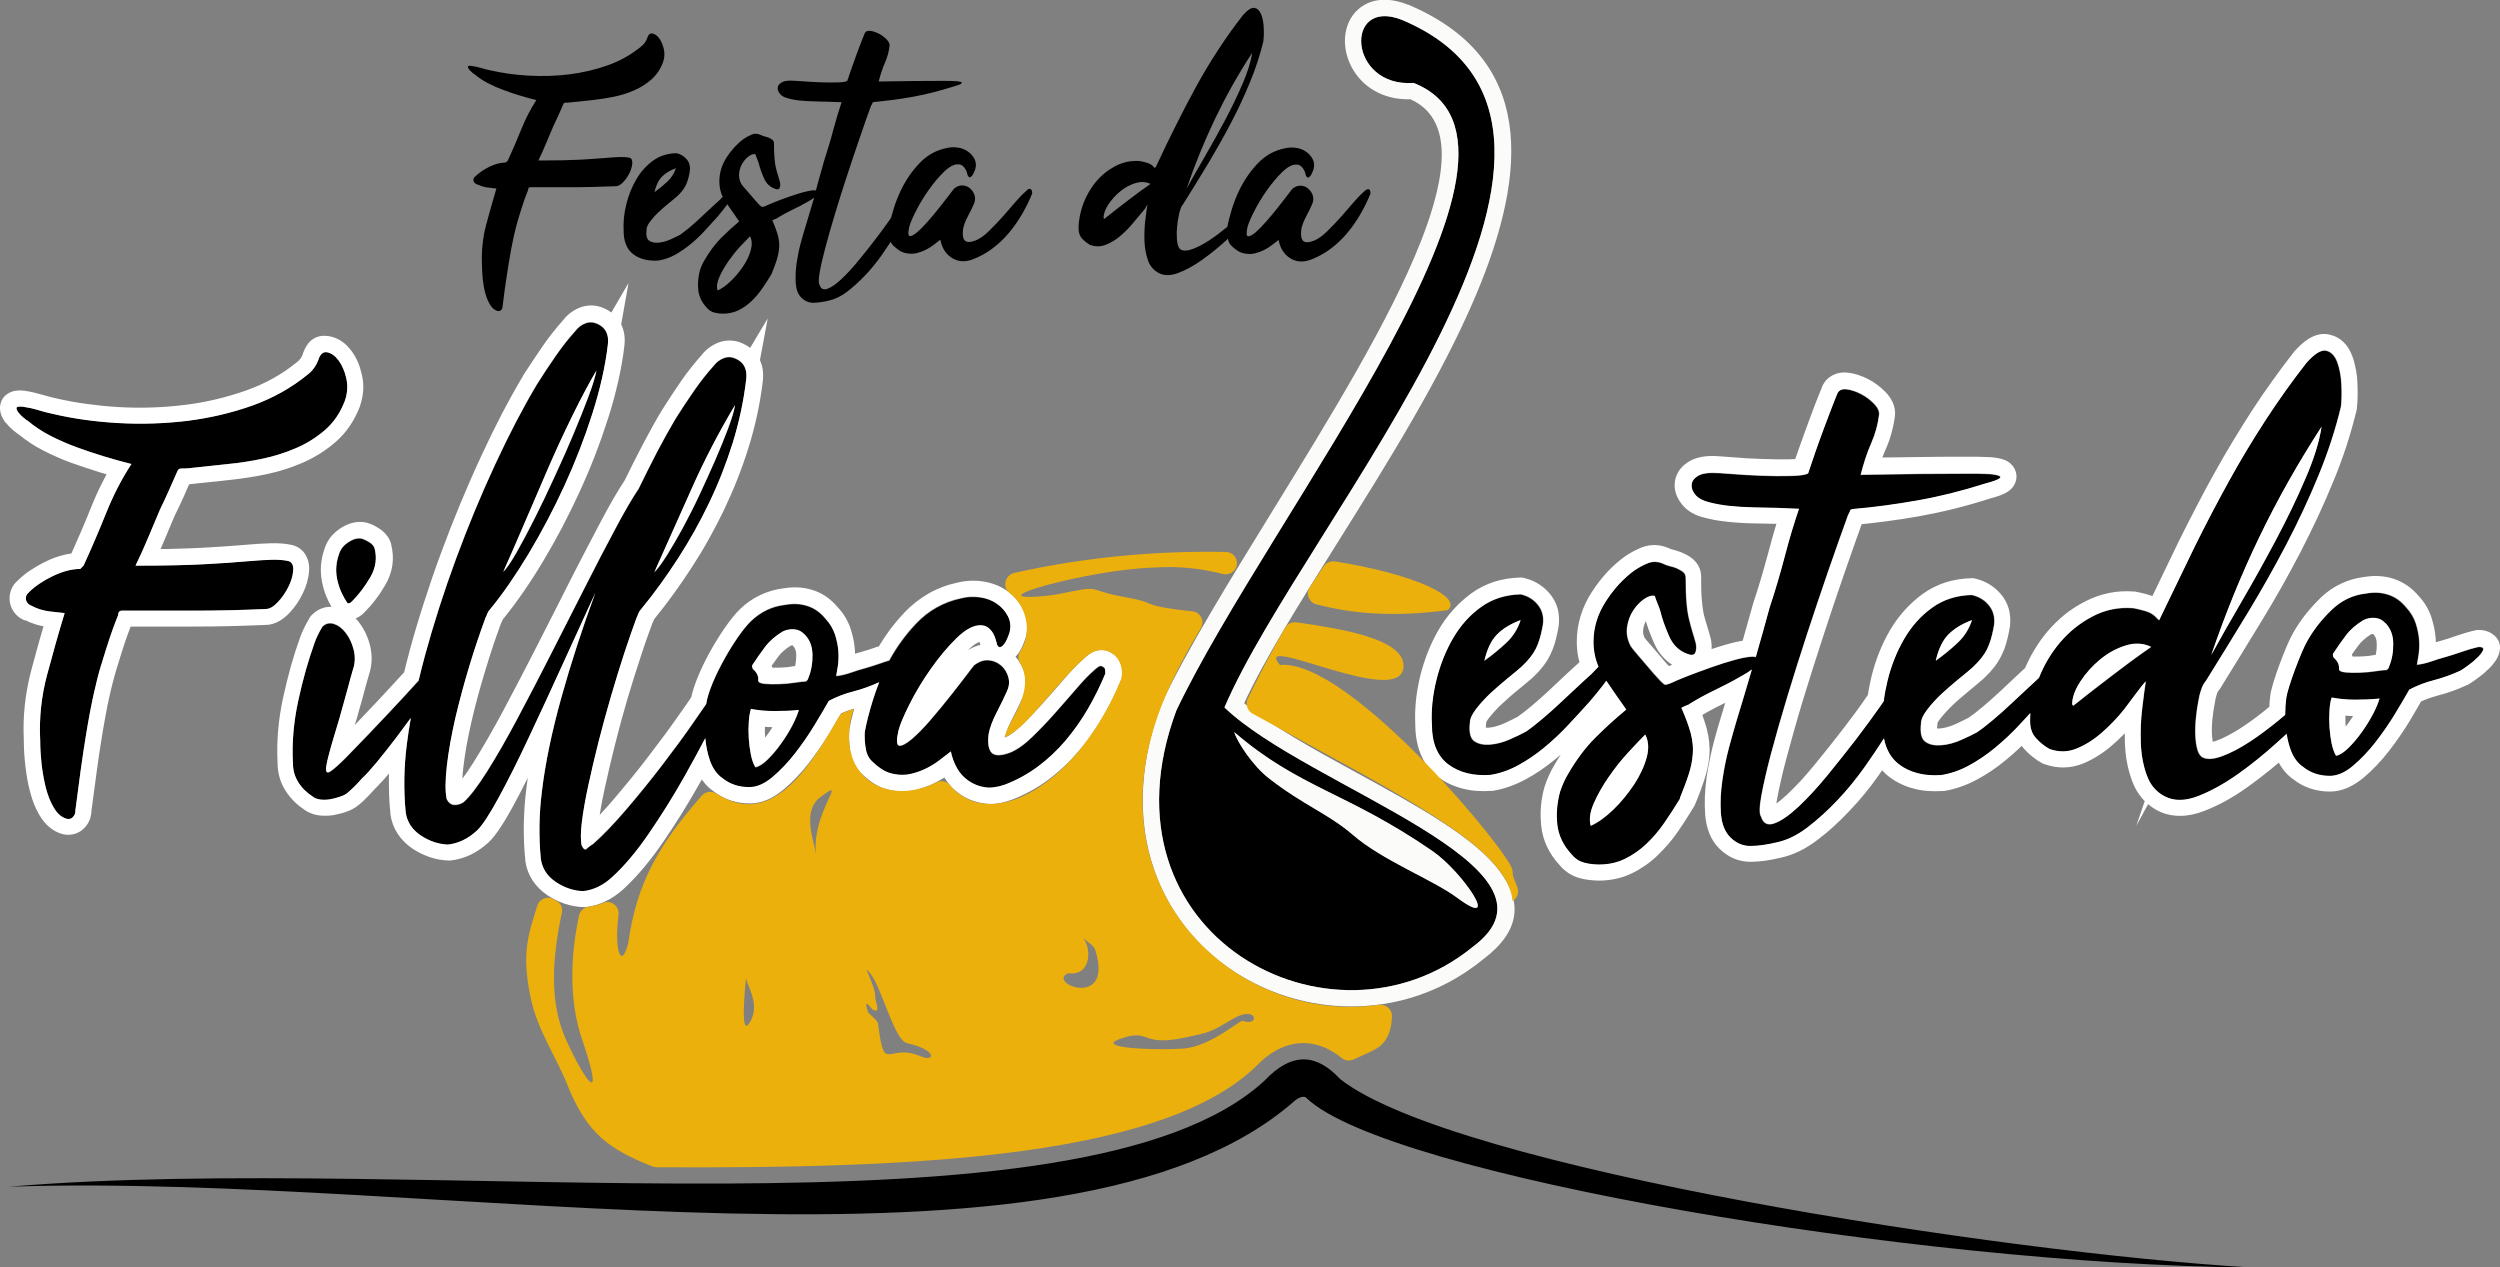
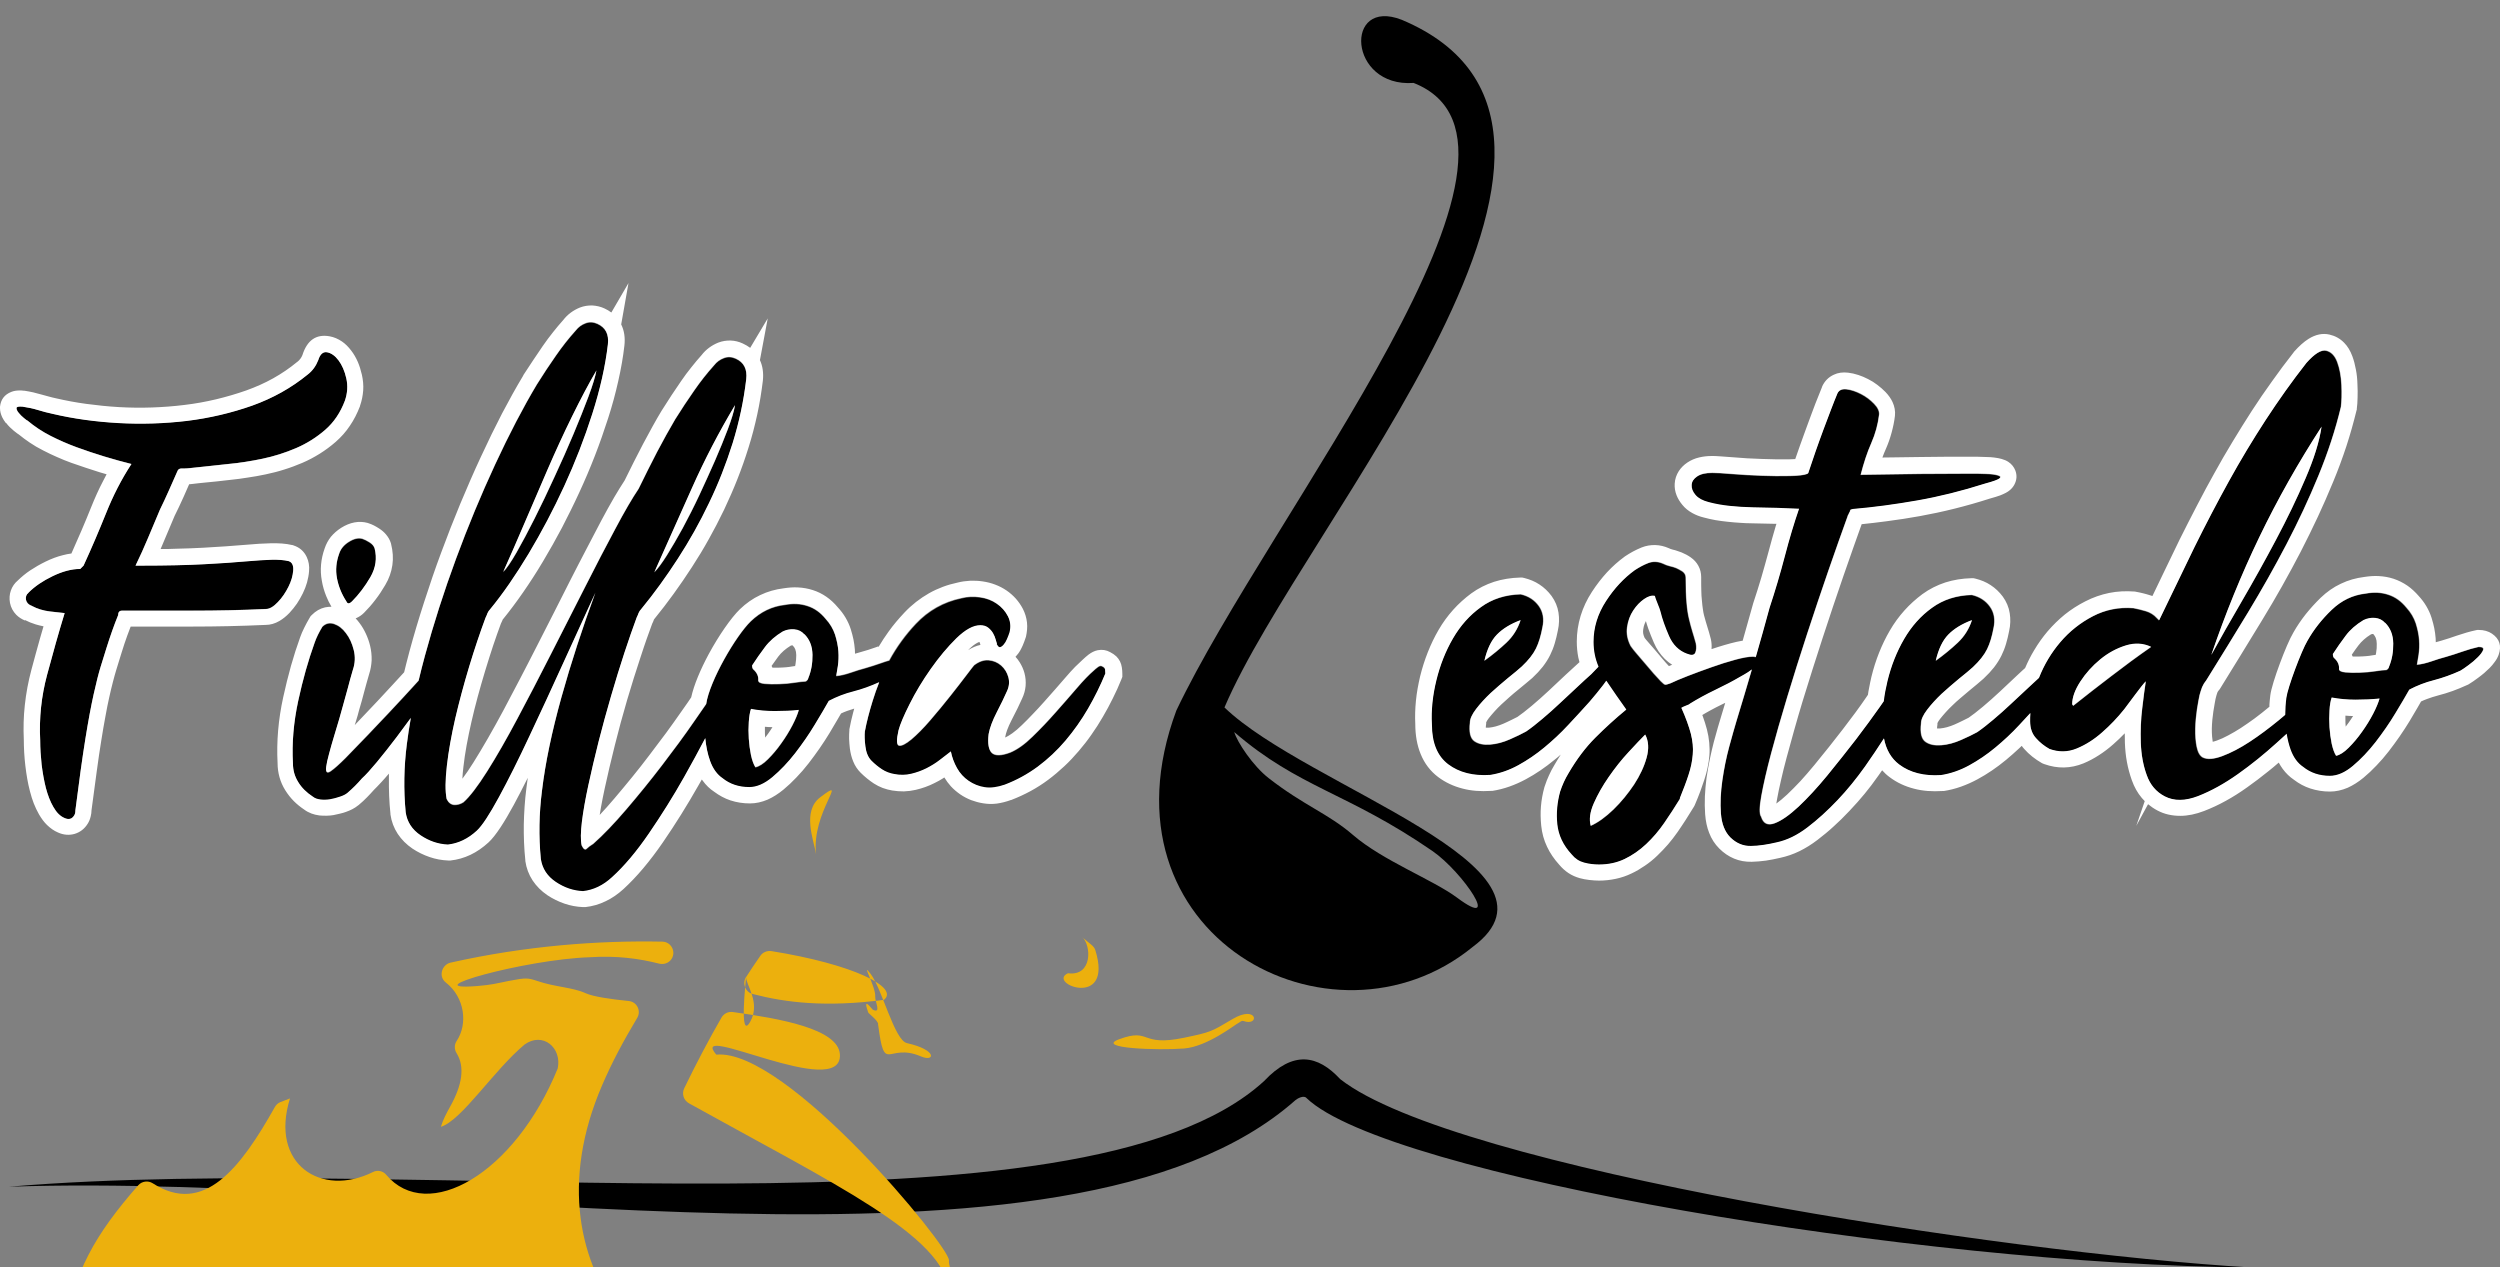
<svg xmlns="http://www.w3.org/2000/svg" id="Capa_2" viewBox="0 0 195.35 99.03">
  <rect x="0" y="0" width="195.35" height="99.03" fill="#808080" stroke="none" />
  <defs>
    <style>.cls-1{fill:#fbfbfa;}.cls-1,.cls-2,.cls-3,.cls-4{fill-rule:evenodd;}.cls-2{fill:#fff;}.cls-3{fill:#ecb00d;}</style>
  </defs>
  <g id="Capa_1-2">
    <path class="cls-4" d="m.71,92.73c33.85-1.15,82.72,8.97,100.5-6.75.17-.15.68-.43.89-.17,6.25,6,47.68,13.02,73.8,13.23-19.36-1.13-62.29-7.74-71.18-14.72-1.74-1.88-3.67-2.27-5.95.16-14.33,13.1-65.38,5.49-98.07,8.25" />
    <path class="cls-4" d="m96.44,57.2c5.09,4.39,8.78,4.68,15.48,9.29,2.41,1.66,5.51,6.32,1.93,3.65-1.87-1.39-5.8-2.89-8.12-4.89-1.94-1.68-3.86-2.31-6.6-4.45-1.22-.95-2.46-2.81-2.69-3.61m14.02-50.71c-5.13.37-5.45-6.71-.92-4.93,20.22,8.52-7.66,39.18-13.86,53.73,6.47,6.24,27.78,12.5,19.4,18.71-11,8.99-29.68-.9-23.16-18.47,7.33-15.42,30.85-44.19,18.54-49.04Z" />
-     <path class="cls-1" d="m96.44,57.2c5.09,4.39,8.78,4.68,15.48,9.29,2.41,1.66,5.51,6.32,1.93,3.65-1.87-1.39-5.8-2.89-8.12-4.89-1.94-1.68-3.86-2.31-6.6-4.45-1.22-.95-2.46-2.81-2.69-3.61m14.02-50.71c-5.13.37-5.45-6.71-.92-4.93,20.22,8.52-7.66,39.18-13.86,53.73,6.47,6.24,27.78,12.5,19.4,18.71-11,8.99-29.68-.9-23.16-18.47,7.33-15.42,30.85-44.19,18.54-49.04Zm-.23,1.28c-2.29.06-3.83-1.08-4.59-2.47-.41-.75-.59-1.58-.54-2.35.06-.86.4-1.65,1.03-2.21.86-.76,2.17-1.04,3.87-.37h.03c9.87,4.17,9.43,12.91,5.3,22.7-2.69,6.38-6.95,13.18-10.84,19.38-2.94,4.69-5.67,9.04-7.27,12.51,2.12,1.78,5.48,3.62,8.84,5.46,4.58,2.51,9.17,5.01,11.13,7.67,1.73,2.33,1.7,4.64-1.31,6.89h0c-3.46,2.83-7.62,3.94-11.61,3.62-2.95-.24-5.82-1.26-8.23-2.94-2.43-1.69-4.4-4.05-5.58-6.96-1.51-3.74-1.68-8.37.26-13.61v-.02s.04-.08.04-.08c2.03-4.28,5.28-9.54,8.67-15.05,4.44-7.21,9.14-14.83,11.58-21.02,2.14-5.43,2.51-9.65-.79-11.15Z" />
-     <path d="m86.23,17.03l.05.08c.59-.47,1.18-.93,1.77-1.38.59-.46,1.21-.91,1.85-1.36-.36-.17-.75-.19-1.18-.06-.42.13-.82.34-1.19.65-.37.3-.68.65-.93,1.03-.25.39-.37.74-.37,1.05m11.6-12.89c-1.09,1.67-2.05,3.39-2.89,5.14-.84,1.76-1.58,3.57-2.22,5.45.4-.72.87-1.55,1.41-2.48.54-.93,1.07-1.88,1.59-2.86.52-.97.97-1.92,1.37-2.84.4-.92.65-1.73.75-2.42Zm-1.86,14.49c-.07.06-.14.13-.22.2-.58.53-1.18,1.01-1.81,1.46-.63.45-1.24.79-1.85,1.02-.6.23-1.12.24-1.55.01-.4-.21-.68-.54-.84-.99-.16-.46-.25-.96-.27-1.5-.02-.54,0-1.08.06-1.6.06-.53.12-.94.17-1.25-.03.03-.06.08-.09.14-.03.06-.06.12-.09.17-.24.28-.52.61-.83.99-.31.39-.65.75-1.02,1.07-.37.33-.76.58-1.18.75-.41.17-.84.18-1.27.03-.24-.14-.45-.31-.63-.5-.18-.2-.27-.46-.27-.79,0-.64.13-1.28.37-1.94.25-.65.59-1.24,1.02-1.74.43-.51.94-.91,1.52-1.21.59-.3,1.21-.43,1.89-.37.19.03.38.08.58.14.2.06.37.17.5.32l.1.1s0-.06.03-.08c0-.02,0-.03.03-.03.53-1.14,1.06-2.24,1.59-3.29.53-1.06,1.06-2.08,1.6-3.06.54-.98,1.11-1.93,1.71-2.84.59-.91,1.23-1.8,1.9-2.66.38-.43.68-.62.92-.57.23.05.4.23.52.53.11.3.18.66.19,1.07.02.41,0,.75-.03,1.01-.26,1.07-.61,2.14-1.05,3.2-.44,1.07-.93,2.13-1.49,3.19-.55,1.06-1.15,2.11-1.78,3.17-.64,1.05-1.28,2.1-1.94,3.15-.09.1-.15.21-.19.32-.04.11-.08.24-.12.37-.03.15-.07.37-.12.66-.04.28-.07.58-.08.89,0,.31.01.59.06.85.05.26.15.42.28.49.21.1.51.08.9-.06.4-.15.82-.37,1.27-.66.45-.29.9-.63,1.36-1.01.03-.02.05-.04.08-.06.09-.43.2-.88.35-1.36.15-.5.34-.99.57-1.47.38-.79.86-1.5,1.45-2.12.59-.62,1.29-1.02,2.12-1.19.28-.07.56-.08.87-.04.3.04.56.14.79.3.22.15.4.35.52.58.12.23.15.49.08.76-.03.1-.07.21-.12.31-.04.1-.09.19-.15.26-.06.07-.12.11-.17.12-.05,0-.1-.04-.16-.14-.02-.05-.04-.12-.06-.22-.03-.09-.06-.19-.12-.28-.05-.09-.13-.18-.22-.26-.09-.08-.22-.12-.37-.12-.33,0-.7.2-1.11.61-.41.4-.81.88-1.19,1.42-.38.54-.71,1.09-.98,1.63-.28.54-.45.95-.52,1.23-.1.45-.09.68.03.71.12.03.31-.07.57-.28.26-.22.55-.51.88-.89.33-.38.64-.75.93-1.12.29-.37.55-.7.76-.98.22-.28.33-.44.35-.45.22-.17.45-.25.67-.23.22.02.42.1.58.25.16.15.28.33.34.54.06.22.04.43-.06.66-.12.28-.28.6-.48.98-.2.38-.32.71-.37,1.01-.05.45,0,.74.16.88.15.14.44.13.85-.03.33-.14.67-.38,1.03-.74.36-.35.72-.73,1.07-1.12.35-.4.68-.78.99-1.14.31-.36.57-.63.77-.8.27-.27.54-.36.54.13-.22.55-.49,1.09-.8,1.63-.31.53-.66,1.03-1.05,1.49-.39.46-.82.86-1.29,1.21-.47.35-.99.63-1.54.84-.34.12-.65.16-.93.12-.28-.04-.53-.14-.75-.3-.22-.15-.4-.35-.54-.59-.14-.24-.23-.5-.28-.78-.16.12-.33.25-.52.4-.19.15-.4.28-.62.39-.22.11-.46.2-.71.26-.25.06-.51.06-.79.01-.21-.03-.4-.11-.57-.22-.17-.11-.34-.25-.49-.4-.13-.13-.21-.3-.26-.52Zm-37.36-.18c-.19.19-.45.46-.78.81-.33.35-.63.74-.92,1.15-.28.41-.52.82-.7,1.23-.18.4-.23.75-.14,1.05.34-.15.7-.41,1.06-.76.36-.35.68-.74.96-1.16.28-.42.47-.84.58-1.25.11-.41.09-.77-.06-1.06Zm-5.79-5.32c-.47.17-.83.4-1.1.67-.27.28-.46.68-.58,1.21.38-.28.72-.56,1.02-.84.3-.28.52-.63.66-1.05Zm3.62,2.19c-.15-.36-.23-.75-.23-1.15,0-.67.19-1.3.58-1.9.39-.59.83-1.07,1.33-1.43.21-.14.42-.25.63-.34.22-.09.44-.08.68.03.1.05.21.09.32.12.11.03.21.06.3.09.09.03.18.09.28.16.1.07.15.16.15.28,0,.48.01.87.04,1.18.03.3.06.56.12.78.05.22.1.4.16.57.05.16.1.34.15.53.03.17.03.32-.03.44-.05.12-.18.14-.39.05-.38-.14-.66-.41-.84-.83-.18-.41-.31-.79-.4-1.14-.02-.07-.06-.19-.13-.36-.07-.17-.11-.29-.13-.36-.14-.03-.3.01-.49.14-.19.13-.36.31-.5.53-.15.22-.24.48-.28.78-.04.29.01.59.17.88.07.1.17.23.3.37.13.15.26.3.39.45.13.16.26.31.39.45.13.15.24.26.32.35.1.1.17.16.21.17.03,0,.12-.01.26-.06.17-.09.44-.2.79-.34.35-.14.72-.28,1.11-.41.39-.14.76-.25,1.11-.35.35-.09.62-.14.81-.14.05,0,.09,0,.13.02.22-.76.41-1.53.64-2.3.24-.78.5-1.57.71-2.39.22-.82.44-1.55.66-2.21-.34-.02-.7-.03-1.06-.04-.36,0-.72-.02-1.08-.03-.36,0-.72-.03-1.07-.06-.35-.03-.68-.09-.99-.18-.28-.07-.48-.18-.61-.34-.13-.16-.19-.31-.18-.47,0-.15.1-.29.26-.4.16-.11.4-.17.71-.17.19,0,.5.02.93.05.43.03.88.06,1.36.08.47.02.91.02,1.32.01.4,0,.67-.04.79-.09.05-.02.08-.04.08-.08.1-.31.22-.64.34-.98.12-.34.24-.68.36-1.01.12-.33.24-.64.35-.93.11-.29.21-.54.3-.75.07-.15.21-.22.43-.19.22.03.44.1.67.22.23.12.43.27.61.45.17.18.25.35.23.5-.05.45-.17.89-.36,1.32-.19.43-.35.92-.49,1.47,1.09-.02,2.02-.03,2.8-.04.78,0,1.55-.01,2.29-.01.24,0,.48,0,.72.01.24,0,.43.03.56.06.13.03.16.08.09.14-.07.06-.29.14-.67.25-1.09.34-2.14.61-3.15.79-1.02.18-2.02.31-3,.4-.09.02-.12.03-.12.05,0,.02-.01.07-.06.15,0,.02,0,.03-.03.05-.02.02-.03.03-.03.05-.28.76-.58,1.61-.9,2.56-.33.95-.65,1.92-.98,2.92-.33,1-.64,1.98-.93,2.95-.29.96-.54,1.84-.75,2.62-.21.78-.36,1.44-.45,1.96-.09.53-.1.85-.01.97.1.33.31.43.63.31.32-.12.69-.38,1.11-.78.42-.4.87-.88,1.33-1.45.47-.57.91-1.13,1.33-1.68.42-.55.79-1.05,1.1-1.5.03-.05.06-.09.09-.14.06-.22.12-.44.19-.66.15-.5.34-.99.57-1.47.38-.79.86-1.5,1.45-2.12.59-.62,1.29-1.02,2.12-1.19.28-.07.56-.08.87-.04.3.04.56.14.79.3.22.15.4.35.52.58.12.23.15.49.08.76-.03.1-.07.21-.12.31-.04.1-.09.19-.15.26-.06.07-.12.11-.17.12-.05,0-.1-.04-.16-.14-.02-.05-.04-.12-.06-.22-.03-.09-.06-.19-.12-.28-.05-.09-.12-.18-.22-.26-.09-.08-.22-.12-.37-.12-.33,0-.7.2-1.11.61-.41.4-.81.88-1.19,1.42-.38.54-.71,1.09-.98,1.63-.28.54-.45.95-.52,1.23-.1.45-.09.68.03.71.12.03.31-.07.57-.28.26-.22.55-.51.88-.89.33-.38.64-.75.93-1.12.29-.37.55-.7.76-.98.22-.28.33-.44.35-.45.22-.17.45-.25.67-.23.22.02.42.1.58.25.16.15.28.33.34.54.06.22.04.43-.06.66-.12.28-.28.6-.48.98-.2.38-.32.71-.37,1.01-.05.45,0,.74.16.88.15.14.44.13.85-.03.33-.14.67-.38,1.03-.74.36-.35.72-.73,1.07-1.12.35-.4.68-.78.99-1.14.31-.36.57-.63.77-.8.05-.05.12-.11.19-.17.24-.18.35.07.35.3-.22.55-.49,1.09-.8,1.63-.31.53-.66,1.03-1.05,1.49-.39.46-.82.86-1.29,1.21-.47.35-.99.63-1.54.84-.34.12-.65.16-.93.12-.28-.04-.53-.14-.75-.3-.22-.15-.4-.35-.54-.59-.14-.24-.23-.5-.28-.78-.16.12-.33.25-.52.4-.19.15-.4.28-.62.39-.22.11-.46.2-.71.26-.25.06-.51.06-.79.01-.21-.03-.4-.11-.57-.22-.17-.11-.34-.25-.49-.4-.07-.07-.14-.17-.18-.27-.23.35-.47.7-.72,1.06-.4.56-.82,1.08-1.28,1.56-.46.48-.92.9-1.4,1.27-.47.36-.95.59-1.43.7-.43.1-.83.16-1.19.17-.36,0-.68-.12-.96-.4-.26-.26-.4-.63-.44-1.11-.03-.48-.01-.99.06-1.54.08-.54.18-1.07.32-1.58.14-.51.25-.9.34-1.18.25-.81.49-1.62.72-2.41-.12.09-.24.17-.36.24-.12.07-.2.11-.23.13-.29.17-.66.37-1.11.58-.45.22-.84.43-1.16.63-.03.03-.1.07-.19.1-.09.03-.17.07-.22.1.21.47.35.87.44,1.2.09.34.12.66.09.97-.03.31-.09.62-.19.94-.1.32-.24.68-.41,1.1-.24.4-.49.78-.74,1.14-.25.36-.53.69-.84.98-.31.29-.65.53-1.01.7-.36.17-.76.26-1.19.26-.24,0-.47-.03-.7-.09-.22-.06-.41-.19-.57-.37-.4-.43-.62-.9-.67-1.41-.05-.51,0-1.01.13-1.51.1-.31.23-.59.39-.85.38-.65.8-1.21,1.25-1.67.46-.46.93-.89,1.43-1.31-.31-.44-.62-.88-.93-1.34-.05.07-.09.13-.14.2-.2.26-.41.52-.63.78-.31.34-.64.71-.99,1.09-.35.38-.72.73-1.11,1.05-.39.32-.79.59-1.21.83-.42.23-.86.38-1.31.45-.79.05-1.44-.11-1.95-.49-.51-.38-.76-1-.76-1.86-.03-.65.03-1.34.21-2.04.17-.71.43-1.36.78-1.95.34-.59.78-1.08,1.3-1.46.53-.38,1.14-.58,1.85-.59.36.09.64.27.84.54.2.28.25.61.17,1.01-.07.38-.17.7-.3.97-.13.27-.35.55-.66.84-.16.14-.37.32-.65.54-.28.22-.54.46-.8.7-.26.24-.48.49-.67.74-.19.25-.28.46-.28.63-.05.45.02.74.21.87.19.13.43.18.74.15.3-.03.61-.11.92-.25.31-.14.56-.26.75-.36.22-.16.47-.35.75-.58.28-.23.55-.48.83-.74.28-.26.54-.51.8-.75.26-.24.47-.44.65-.59.12-.12.23-.24.33-.34Zm-19.17-.92c-.15-.07-.25-.15-.27-.28-.03-.14.02-.24.12-.33.3-.28.67-.55,1.12-.77.46-.22.88-.33,1.28-.33l.16-.15c.38-.83.73-1.64,1.05-2.44.32-.8.71-1.56,1.18-2.29-.41-.1-.84-.22-1.27-.35-.43-.13-.86-.27-1.28-.43-.42-.15-.83-.33-1.21-.53-.39-.2-.75-.44-1.07-.71-.02,0-.07-.04-.17-.12-.09-.08-.18-.16-.25-.25-.07-.09-.1-.16-.1-.22s.1-.09.28-.06c.24.03.48.09.71.15.23.07.46.13.68.18.96.22,1.99.37,3.06.43,1.08.06,2.14.03,3.19-.1,1.05-.13,2.06-.37,3.02-.71.96-.34,1.82-.83,2.58-1.45.22-.18.4-.39.49-.67.09-.27.22-.4.41-.36.19.03.37.16.53.37.16.22.28.5.36.84.08.34.06.69-.06,1.03-.2.55-.51,1-.92,1.36-.4.35-.86.64-1.36.85-.5.22-1.02.38-1.56.49-.54.11-1.07.19-1.59.25-.47.05-.83.09-1.1.12-.27.03-.47.05-.62.06-.15.02-.25.03-.31.03h-.14c-.09,0-.15.03-.18.1-.14.31-.28.62-.41.93-.14.31-.29.6-.41.88-.2.44-.37.89-.56,1.32-.18.43-.37.86-.58,1.29h.26c1.19,0,2.17-.02,2.95-.06.77-.04,1.42-.09,1.92-.13.51-.04.91-.07,1.21-.08.3,0,.57,0,.79.06.16.04.22.2.21.44-.02.24-.09.49-.22.75-.13.26-.29.5-.49.71-.2.21-.38.31-.56.32-1.15.04-2.29.08-3.4.08h-3.29c-.12,0-.18.07-.18.21-.19.46-.37.97-.54,1.52-.09.28-.18.57-.27.88-.09.31-.2.73-.32,1.27-.12.53-.25,1.23-.39,2.08-.14.85-.31,1.96-.47,3.32-.01.1-.02.18-.05.23-.11.17-.25.21-.44.13-.21-.09-.38-.26-.53-.52-.15-.26-.26-.56-.35-.89-.09-.34-.15-.7-.19-1.09-.04-.39-.05-.76-.06-1.12-.04-1.03.06-2.05.32-3.05.27-1,.54-1.96.81-2.87-.17-.02-.4-.04-.7-.08-.29-.03-.56-.14-.83-.25Z" />
    <path d="m182.54,59.07c.29-.06.62-.27.98-.63.36-.36.71-.77,1.04-1.24.33-.46.62-.93.87-1.41.25-.48.41-.88.5-1.19-.58.06-1.2.09-1.87.09s-1.29-.06-1.87-.17c-.09.26-.15.6-.17,1.02-.03.42-.03.85,0,1.3.03.45.09.88.17,1.28.09.41.2.72.35.96m3.87-6.69c.06,0,.12-.03.17-.09.06-.06.09-.12.09-.17.23-.55.34-1.16.33-1.82-.01-.67-.22-1.2-.63-1.61-.2-.23-.46-.36-.78-.39-.32-.03-.62.03-.91.17-.58.35-1.04.75-1.39,1.22-.35.46-.68.94-1,1.43,0,.14.03.25.09.3.29.26.42.55.39.87,0,.14.17.23.5.26.33.03.71.04,1.13.02.42-.01.83-.05,1.22-.11.39-.06.66-.09.8-.09Zm-24.5,2.65l.09.13c.98-.78,1.98-1.56,2.98-2.32,1-.77,2.03-1.53,3.11-2.28-.61-.29-1.27-.33-1.98-.11-.71.22-1.38.58-2,1.09-.62.51-1.14,1.09-1.56,1.74-.42.65-.63,1.24-.63,1.76Zm19.5-21.68c-1.82,2.81-3.45,5.69-4.87,8.64-1.42,2.95-2.66,6.01-3.74,9.17.67-1.22,1.46-2.61,2.37-4.17.91-1.56,1.8-3.16,2.67-4.8.87-1.64,1.64-3.23,2.3-4.78.67-1.55,1.09-2.9,1.26-4.06Zm-27.32,15.12c-.78.29-1.4.67-1.85,1.13-.45.46-.77,1.14-.98,2.04.64-.46,1.21-.93,1.72-1.41.51-.48.88-1.06,1.11-1.76Zm-25.54,8.95c-.32.32-.75.77-1.3,1.37-.55.59-1.06,1.24-1.54,1.93-.48.69-.87,1.38-1.17,2.06-.3.68-.38,1.27-.24,1.76.58-.26,1.17-.69,1.78-1.28.61-.59,1.14-1.25,1.61-1.95.46-.71.79-1.41.98-2.11.19-.69.15-1.29-.11-1.78Zm-9.73-8.95c-.78.29-1.4.67-1.85,1.13-.45.46-.77,1.14-.98,2.04.64-.46,1.21-.93,1.72-1.41.51-.48.88-1.06,1.11-1.76Zm59.87,8.88c-.25.22-.5.46-.77.7-.97.88-1.98,1.7-3.04,2.45-1.06.75-2.09,1.32-3.11,1.72-1.01.39-1.88.4-2.61.02-.67-.35-1.14-.9-1.41-1.67-.28-.77-.43-1.61-.46-2.52-.03-.91,0-1.81.11-2.69.1-.88.2-1.59.28-2.11-.34.34-1.32,1.72-1.69,2.19-.52.65-1.09,1.25-1.72,1.8-.62.55-1.28.97-1.98,1.26-.7.29-1.4.3-2.13.04-.41-.23-.76-.51-1.06-.85-.3-.33-.46-.77-.46-1.32,0-.21,0-.43.02-.64-.28.31-.57.62-.87.94-.59.64-1.22,1.22-1.87,1.76-.65.54-1.33,1-2.04,1.39-.71.39-1.44.64-2.19.76-1.33.09-2.43-.19-3.28-.83-.62-.47-1.02-1.15-1.19-2.04-.46.71-.95,1.45-1.48,2.2-.67.94-1.38,1.82-2.15,2.63-.77.81-1.55,1.52-2.35,2.13-.8.61-1.6,1-2.41,1.17-.72.17-1.39.27-2,.28-.61.01-1.14-.21-1.61-.67-.43-.43-.68-1.06-.74-1.87-.06-.81-.02-1.67.11-2.58.13-.91.31-1.8.54-2.65.23-.85.42-1.51.56-1.98.42-1.37.82-2.72,1.21-4.05,0,0,0,0-.01.01-.19.14-.38.28-.59.39-.2.12-.33.19-.39.22-.49.29-1.12.62-1.87.98-.75.36-1.4.72-1.95,1.06-.06.06-.17.12-.33.17-.16.06-.28.12-.37.17.35.78.59,1.46.74,2.02.14.56.2,1.11.15,1.63-.04.52-.15,1.05-.33,1.59-.17.54-.41,1.15-.69,1.85-.41.67-.82,1.3-1.24,1.91-.42.61-.89,1.16-1.41,1.65-.52.49-1.09.88-1.69,1.17-.61.29-1.27.43-2,.43-.41,0-.8-.05-1.17-.15-.38-.1-.7-.31-.96-.63-.67-.72-1.04-1.51-1.13-2.37-.09-.85-.01-1.7.22-2.54.17-.52.39-1,.65-1.43.64-1.1,1.34-2.03,2.11-2.8.77-.77,1.57-1.5,2.41-2.19-.53-.74-1.05-1.49-1.56-2.25-.08.11-.16.22-.24.33-.33.43-.69.87-1.06,1.3-.52.58-1.08,1.19-1.67,1.82-.59.64-1.22,1.22-1.87,1.76-.65.54-1.33,1-2.04,1.39-.71.39-1.44.64-2.19.76-1.33.09-2.43-.19-3.28-.83-.85-.64-1.28-1.68-1.28-3.13-.06-1.1.06-2.24.35-3.43.29-1.19.72-2.28,1.3-3.28.58-1,1.31-1.82,2.19-2.45.88-.64,1.92-.97,3.11-1,.61.14,1.08.45,1.41.91.33.46.43,1.03.28,1.69-.12.64-.28,1.18-.5,1.63-.22.45-.59.92-1.11,1.41-.26.23-.62.54-1.09.91-.46.38-.91.77-1.35,1.17-.43.41-.81.82-1.13,1.24-.32.42-.48.77-.48,1.06-.09.75.03,1.24.35,1.46.32.22.73.3,1.24.26.51-.04,1.02-.18,1.54-.41.52-.23.94-.43,1.26-.61.38-.26.8-.59,1.26-.98.46-.39.93-.8,1.39-1.24.46-.43.91-.85,1.35-1.26.43-.41.8-.74,1.09-1,.2-.2.39-.4.56-.58-.26-.61-.39-1.25-.39-1.94,0-1.13.33-2.19.98-3.19.65-1,1.4-1.8,2.24-2.41.35-.23.7-.42,1.06-.56.36-.14.75-.13,1.15.04.17.09.35.15.54.2.19.04.35.09.5.15.14.06.3.15.48.26.17.12.26.28.26.48,0,.81.02,1.47.07,1.98.04.51.11.94.2,1.3.09.36.17.68.26.96.09.28.17.57.26.89.06.29.04.54-.04.74-.09.2-.3.23-.65.09-.64-.23-1.11-.7-1.41-1.39-.3-.69-.53-1.33-.67-1.91-.03-.12-.1-.32-.22-.61-.12-.29-.19-.49-.22-.61-.23-.06-.51.02-.83.24-.32.22-.6.51-.85.89-.25.38-.41.81-.48,1.3-.07.49.02.98.28,1.48.12.17.28.38.5.63.22.25.43.5.65.76.22.26.43.51.65.76.22.25.4.44.54.59.17.17.29.27.35.28.06.01.2-.02.43-.11.29-.14.73-.33,1.32-.56.59-.23,1.22-.46,1.87-.69.65-.23,1.27-.43,1.87-.59.59-.16,1.05-.24,1.37-.24.08,0,.16.01.22.04.37-1.28.73-2.57,1.08-3.86.43-1.3.83-2.64,1.19-4.02.36-1.38.73-2.61,1.11-3.71-.58-.03-1.17-.05-1.78-.07-.61-.01-1.22-.03-1.82-.04-.61-.01-1.21-.05-1.8-.11-.59-.06-1.15-.16-1.67-.3-.46-.12-.8-.3-1.02-.56-.22-.26-.32-.52-.3-.78.01-.26.16-.49.43-.67.28-.19.67-.28,1.19-.28.32,0,.84.03,1.56.09.72.06,1.48.1,2.28.13.8.03,1.53.04,2.22.02.68-.01,1.12-.07,1.32-.15.09-.03.13-.07.13-.13.17-.52.36-1.07.56-1.65s.41-1.14.61-1.69c.2-.55.4-1.07.59-1.56.19-.49.35-.91.5-1.26.12-.26.35-.37.72-.33.36.04.74.17,1.13.37.39.2.73.46,1.02.76.29.3.42.59.39.85-.09.75-.29,1.49-.61,2.22-.32.72-.59,1.55-.83,2.48,1.82-.03,3.4-.05,4.71-.07,1.32-.01,2.6-.02,3.84-.02.41,0,.81,0,1.22.02.41.01.72.05.93.11.22.06.27.14.15.24-.12.1-.49.24-1.13.41-1.82.58-3.59,1.02-5.3,1.32-1.71.3-3.39.53-5.04.67-.14.03-.21.06-.2.09.01.03-.02.12-.11.26,0,.03-.01.06-.04.09-.03.03-.04.06-.04.09-.46,1.27-.97,2.71-1.52,4.3-.55,1.59-1.1,3.23-1.65,4.91-.55,1.68-1.07,3.33-1.56,4.95-.49,1.62-.91,3.09-1.26,4.41-.35,1.32-.6,2.42-.76,3.3-.16.88-.17,1.43-.02,1.63.17.55.53.72,1.06.52.54-.2,1.16-.64,1.87-1.3.71-.67,1.46-1.48,2.24-2.43.78-.96,1.53-1.9,2.24-2.82.71-.93,1.32-1.77,1.85-2.52.12-.17.22-.32.32-.46.06-.52.16-1.04.29-1.58.29-1.19.72-2.28,1.3-3.28.58-1,1.31-1.82,2.19-2.45.88-.64,1.92-.97,3.11-1,.61.14,1.08.45,1.41.91.33.46.43,1.03.28,1.69-.12.64-.28,1.18-.5,1.63-.22.45-.59.92-1.11,1.41-.26.23-.62.54-1.09.91-.46.38-.91.77-1.35,1.17-.43.41-.81.82-1.13,1.24-.32.42-.48.77-.48,1.06-.09.75.03,1.24.35,1.46.32.22.73.3,1.24.26.51-.04,1.02-.18,1.54-.41.52-.23.94-.43,1.26-.61.38-.26.8-.59,1.26-.98.46-.39.93-.8,1.39-1.24.46-.43.91-.85,1.35-1.26.31-.29.58-.54.82-.76.41-1.04.97-1.97,1.66-2.78.72-.85,1.58-1.53,2.56-2.04.98-.51,2.04-.72,3.17-.63.32.06.64.14.98.24.33.1.62.28.85.54l.17.17c.07-.11,2.47-5.14,2.76-5.71.88-1.78,1.78-3.5,2.69-5.15.91-1.65,1.87-3.24,2.87-4.78,1-1.53,2.06-3.03,3.19-4.47.64-.72,1.15-1.04,1.54-.96.39.09.68.38.87.89.19.51.3,1.11.33,1.8.03.7.01,1.26-.04,1.69-.43,1.8-1.02,3.59-1.76,5.39-.74,1.8-1.57,3.58-2.5,5.36-.93,1.78-1.93,3.55-3,5.32-1.07,1.77-2.16,3.53-3.26,5.3-.14.17-.25.35-.33.54-.07.19-.14.4-.2.63-.06.26-.12.63-.2,1.11-.07.48-.12.98-.13,1.5-.01.52.02,1,.11,1.43.09.43.25.71.48.83.35.17.85.14,1.52-.11.67-.25,1.38-.62,2.13-1.11.75-.49,1.51-1.06,2.28-1.69.17-.14.34-.28.5-.42,0-.45.03-.9.09-1.34.1-.78,1.18-3.67,1.65-4.45.49-.87,1.12-1.67,1.89-2.41.77-.74,1.66-1.17,2.67-1.28.64-.12,1.22-.09,1.76.09.54.17,1.01.51,1.41,1,.35.38.59.79.74,1.24.14.45.23.88.26,1.3.03.42.01.8-.04,1.15-.06.35-.1.61-.13.78.35-.03.72-.12,1.13-.26.41-.14.78-.26,1.13-.35.41-.12.83-.25,1.28-.41.45-.16.88-.28,1.28-.37.29,0,.41.08.35.24-.06.16-.2.35-.41.56-.22.22-.46.43-.74.63-.28.2-.48.35-.63.43-.7.32-1.38.56-2.06.74-.68.17-1.32.42-1.93.74-.26.46-.62,1.08-1.09,1.85-.46.77-.98,1.51-1.54,2.24-.56.72-1.16,1.35-1.78,1.87-.62.52-1.22.78-1.8.78-.81,0-1.51-.23-2.09-.7-.43-.29-.76-.74-.98-1.35-.14-.39-.24-.81-.31-1.24Zm-119.66,2.62c.29-.06.62-.27.98-.63s.71-.77,1.04-1.24c.33-.46.62-.93.87-1.41.25-.48.41-.88.5-1.19-.58.06-1.2.09-1.87.09s-1.29-.06-1.87-.17c-.09.26-.14.6-.17,1.02-.03.42-.03.85,0,1.3.03.45.09.88.17,1.28.09.41.2.72.35.96Zm3.86-6.69c.06,0,.12-.03.17-.09.06-.06.09-.12.09-.17.23-.55.34-1.16.33-1.82-.01-.67-.22-1.2-.63-1.61-.2-.23-.46-.36-.78-.39-.32-.03-.62.03-.91.17-.58.35-1.04.75-1.39,1.22-.35.46-.68.94-1,1.43,0,.14.03.25.09.3.29.26.42.55.39.87,0,.14.17.23.5.26.33.03.71.04,1.13.02.42-.01.83-.05,1.22-.11.39-.06.66-.09.8-.09Zm-5.47-21.58c-1.24,2.08-2.36,4.23-3.34,6.43-.98,2.2-1.97,4.4-2.95,6.6.26-.26.59-.7.98-1.32.39-.62.8-1.33,1.24-2.13.43-.8.87-1.66,1.3-2.58.43-.93.84-1.82,1.22-2.69.38-.87.71-1.69,1-2.45.29-.77.48-1.38.56-1.85Zm-10.81-2.74c-.61,1.04-1.24,2.24-1.91,3.6-.67,1.36-1.31,2.76-1.93,4.19-.62,1.43-1.23,2.84-1.82,4.23-.59,1.39-1.14,2.63-1.63,3.73.26-.26.61-.77,1.04-1.52.43-.75.9-1.64,1.41-2.65.51-1.01,1.03-2.1,1.56-3.26.54-1.16,1.03-2.27,1.48-3.34.45-1.07.84-2.05,1.17-2.93.33-.88.54-1.57.63-2.06Zm-19.11,18.06c-.2.2-.35.2-.43,0-.38-.58-.62-1.19-.74-1.82-.12-.64-.06-1.27.17-1.91.12-.38.37-.69.76-.93.39-.25.75-.33,1.06-.24.17.06.36.15.56.28.2.13.33.28.39.46.2.78.09,1.53-.33,2.26-.42.72-.9,1.36-1.45,1.91Zm42,4.61c.57-1.05,1.27-2.01,2.08-2.87.98-1.04,2.17-1.71,3.56-2,.46-.12.95-.14,1.45-.07.51.07.95.24,1.32.5.38.26.67.59.87.98.2.39.25.82.13,1.28-.06.17-.12.35-.2.52-.07.17-.16.32-.26.43-.1.12-.2.18-.28.2-.09.01-.17-.07-.26-.24-.03-.09-.07-.21-.11-.37-.04-.16-.11-.32-.2-.48-.09-.16-.21-.3-.37-.43-.16-.13-.37-.2-.63-.2-.55,0-1.17.34-1.87,1.02-.69.68-1.36,1.48-2,2.39-.64.91-1.19,1.82-1.65,2.74-.46.91-.75,1.6-.87,2.06-.17.75-.16,1.15.04,1.19.2.04.52-.12.96-.48.43-.36.93-.86,1.48-1.5.55-.64,1.07-1.27,1.56-1.89.49-.62.92-1.17,1.28-1.65.36-.48.56-.73.59-.76.38-.29.75-.42,1.13-.39.38.03.7.17.98.41.28.25.46.55.56.91.1.36.07.73-.11,1.11-.2.46-.47,1.01-.8,1.65-.33.64-.54,1.2-.63,1.69-.09.75,0,1.24.26,1.48.26.23.74.22,1.43-.04.55-.23,1.13-.64,1.74-1.24.61-.59,1.21-1.22,1.8-1.89.59-.67,1.15-1.3,1.67-1.91.52-.61.96-1.06,1.3-1.35.09-.09.2-.18.33-.28.13-.1.24-.12.33-.07.14.06.22.14.24.24.01.1.02.21.02.33-.38.93-.83,1.84-1.35,2.74-.52.9-1.11,1.73-1.76,2.5-.65.77-1.38,1.45-2.17,2.04-.8.59-1.66,1.06-2.58,1.41-.58.2-1.1.27-1.56.2-.46-.07-.88-.24-1.26-.5-.38-.26-.68-.59-.91-1-.23-.41-.39-.84-.48-1.3-.26.2-.55.43-.87.67-.32.25-.67.46-1.04.65-.38.19-.77.33-1.19.43-.42.1-.86.11-1.32.02-.35-.06-.67-.18-.96-.37-.29-.19-.56-.41-.82-.67-.26-.26-.42-.64-.48-1.13-.06-.49-.07-.88-.04-1.17.14-.75.35-1.55.61-2.39.15-.49.32-.97.51-1.45-.68.31-1.35.55-2.01.72-.68.17-1.32.42-1.93.74-.26.46-.62,1.08-1.09,1.85-.46.77-.98,1.51-1.54,2.24-.56.72-1.16,1.35-1.78,1.87-.62.52-1.22.78-1.8.78-.81,0-1.51-.23-2.08-.69-.43-.29-.76-.74-.98-1.35-.2-.55-.32-1.15-.38-1.79-.51.98-1.07,2-1.66,3.05-.85,1.51-1.77,2.97-2.74,4.39-.97,1.42-1.93,2.56-2.89,3.43-.69.64-1.45,1-2.26,1.09-.75-.03-1.46-.27-2.13-.72-.67-.45-1.06-1.05-1.17-1.8-.17-1.77-.14-3.55.09-5.34.26-2.17.77-4.6,1.52-7.3.75-2.69,1.64-5.41,2.65-8.16-.75,1.65-1.58,3.47-2.5,5.47-.91,2-1.79,3.91-2.65,5.73-.85,1.82-1.65,3.42-2.39,4.78-.74,1.36-1.31,2.23-1.72,2.61-.69.64-1.45,1-2.26,1.09-.75-.03-1.46-.27-2.13-.72-.67-.45-1.06-1.05-1.17-1.8-.17-1.77-.14-3.55.09-5.34.08-.66.19-1.34.31-2.04-.36.49-.73.99-1.11,1.5-.54.71-1.05,1.36-1.54,1.95-.49.59-.88,1.02-1.17,1.28-.35.41-.72.78-1.13,1.13-.14.12-.34.22-.59.3-.25.09-.5.15-.76.2-.26.04-.51.05-.76.02-.25-.03-.44-.1-.59-.22-.49-.32-.88-.7-1.15-1.15-.28-.45-.41-.93-.41-1.45-.09-1.59.05-3.22.41-4.89s.79-3.18,1.28-4.54c.14-.41.35-.83.61-1.26.26-.26.56-.33.91-.22.35.12.66.35.93.72.28.36.48.8.61,1.32.13.52.11,1.04-.07,1.56-.14.49-.28.96-.39,1.41-.12.45-.25.92-.39,1.41-.06.23-.15.56-.28,1-.13.43-.27.89-.41,1.37-.14.48-.28.93-.39,1.37-.12.43-.19.77-.22,1-.06.43.06.55.35.35.29-.2.68-.55,1.17-1.04,1.19-1.22,2.32-2.4,3.39-3.54.78-.83,1.55-1.66,2.31-2.5.15-.63.31-1.27.49-1.93.68-2.5,1.49-5.03,2.43-7.58.94-2.55,1.96-5.01,3.06-7.38,1.1-2.37,2.19-4.46,3.26-6.25.49-.78.98-1.53,1.48-2.24.49-.71,1.01-1.37,1.56-1.98.2-.26.46-.45.76-.56.3-.12.62-.1.93.04.64.29.91.82.82,1.61-.2,1.71-.61,3.52-1.22,5.43-.61,1.91-1.34,3.79-2.19,5.64-.85,1.85-1.78,3.61-2.78,5.28-1,1.66-2,3.12-3.02,4.36-.09.09-.15.19-.2.3-.04.12-.09.23-.15.35-.43,1.16-.86,2.43-1.28,3.82-.42,1.39-.78,2.74-1.09,4.06-.3,1.32-.52,2.54-.65,3.67-.13,1.13-.14,2-.02,2.61.14.29.34.44.59.46.25.01.48-.05.72-.2.49-.43,1.11-1.24,1.85-2.41.74-1.17,1.53-2.55,2.37-4.13.84-1.58,1.72-3.26,2.63-5.06.91-1.79,1.79-3.53,2.65-5.21.85-1.68,1.64-3.2,2.37-4.56.72-1.36,1.33-2.4,1.82-3.13.49-1.01.98-1.98,1.45-2.89.48-.91.95-1.76,1.41-2.54.49-.78.98-1.53,1.48-2.24.49-.71,1.01-1.37,1.56-1.98.2-.26.46-.45.76-.56.3-.12.62-.1.93.04.64.29.91.83.82,1.61-.2,1.71-.56,3.37-1.06,4.99-.51,1.62-1.12,3.18-1.85,4.69-.72,1.51-1.53,2.95-2.43,4.34-.9,1.39-1.85,2.71-2.87,3.95-.09.09-.15.19-.2.3-.04.12-.09.23-.15.35-.29.78-.61,1.7-.96,2.76-.35,1.06-.69,2.18-1.04,3.37-.35,1.19-.67,2.38-.98,3.58-.3,1.2-.57,2.34-.8,3.41-.23,1.07-.4,2.02-.5,2.84-.1.82-.11,1.44-.02,1.85.14.29.28.38.39.26.12-.12.29-.25.52-.39.78-.69,1.64-1.59,2.58-2.69.94-1.1,1.87-2.24,2.78-3.43.91-1.19,1.77-2.35,2.56-3.5.33-.47.63-.9.9-1.3.27-1.82,2.33-5.35,3.49-6.47.77-.74,1.66-1.17,2.67-1.28.64-.12,1.22-.09,1.76.09.54.17,1.01.51,1.41,1,.35.38.59.79.74,1.24.14.45.23.88.26,1.3.03.42.01.8-.04,1.15-.06.35-.1.61-.13.78.35-.03.72-.12,1.13-.26.41-.14.78-.26,1.13-.35.41-.12.83-.25,1.28-.41.2-.07.4-.14.59-.19ZM2.49,47.33c-.26-.09-.41-.25-.46-.47-.04-.23.02-.42.2-.56.49-.49,1.12-.92,1.89-1.29.77-.37,1.48-.56,2.15-.56l.26-.26c.64-1.39,1.22-2.76,1.76-4.1.54-1.35,1.19-2.63,1.98-3.84-.69-.17-1.4-.37-2.13-.59-.72-.22-1.44-.46-2.15-.72-.71-.26-1.39-.56-2.04-.89-.65-.33-1.25-.73-1.8-1.19-.03,0-.12-.07-.28-.2-.16-.13-.3-.27-.41-.41-.12-.14-.17-.27-.17-.37s.16-.14.48-.11c.41.06.8.14,1.19.26.39.12.77.22,1.15.3,1.62.38,3.34.62,5.15.72,1.81.1,3.6.04,5.36-.17,1.77-.22,3.46-.62,5.08-1.19,1.62-.58,3.07-1.39,4.34-2.43.38-.29.65-.67.83-1.13.14-.46.38-.67.69-.61.32.06.62.27.89.63s.48.83.61,1.41c.13.58.09,1.16-.11,1.74-.35.93-.86,1.69-1.54,2.28-.68.59-1.44,1.07-2.28,1.43-.84.36-1.72.64-2.63.83-.91.19-1.8.33-2.67.41-.78.09-1.4.15-1.85.2-.45.04-.8.08-1.04.11-.25.03-.42.04-.52.04h-.24c-.14,0-.25.06-.3.17-.23.52-.46,1.04-.69,1.56-.23.52-.46,1.01-.69,1.48-.32.75-.63,1.49-.93,2.21-.3.72-.63,1.45-.98,2.17h.43c2,0,3.65-.04,4.95-.11,1.3-.07,2.38-.14,3.23-.22.85-.07,1.53-.12,2.04-.13.51-.01.95.02,1.32.11.26.09.38.33.35.73-.03.41-.15.83-.37,1.27-.22.44-.49.85-.83,1.2-.33.35-.64.54-.93.54-1.94.09-3.84.13-5.71.13h-5.54c-.2,0-.3.12-.3.35-.32.78-.62,1.64-.91,2.56-.14.46-.3.96-.46,1.48-.16.52-.34,1.23-.54,2.13-.2.9-.42,2.06-.65,3.5-.23,1.43-.49,3.29-.78,5.58,0,.17-.03.3-.09.39-.17.29-.42.36-.74.22-.35-.14-.64-.43-.89-.87-.25-.43-.44-.93-.59-1.5-.14-.56-.25-1.17-.33-1.82-.07-.65-.11-1.28-.11-1.89-.09-1.74.09-3.44.54-5.12.45-1.68.9-3.29,1.37-4.82-.29-.03-.68-.07-1.17-.13-.49-.06-.96-.2-1.39-.43Z" />
    <path class="cls-2" d="m183.29,56.78c.08-.1.16-.21.24-.32.1-.15.22-.31.34-.51-.19,0-.39-.01-.6-.03,0,.08,0,.16,0,.24,0,.22,0,.41.02.58,0,.01,0,.02,0,.03m2.35-5.61s.02-.1.03-.15h0c.04-.23.06-.47.05-.71,0-.18-.03-.33-.08-.46-.04-.1-.1-.19-.17-.27l-.03-.03s-.06,0-.09,0h0s-.06.02-.1.04c-.2.12-.37.25-.53.39-.17.15-.31.3-.43.46-.17.22-.33.45-.48.67h0s-.03.04-.04.06c.02.04.05.09.07.14.15,0,.32,0,.51,0,.19,0,.38-.02.55-.03.13-.01.31-.03.52-.07.07-.01.15-.02.22-.03Zm-34.23,5.36s0-.06,0-.03v.03h0Zm-20.74-4.57c-.21-.13-.41-.29-.59-.47-.35-.35-.64-.77-.85-1.27-.17-.39-.31-.75-.43-1.08-.07-.21-.14-.41-.19-.6-.04.07-.07.15-.1.22-.05.13-.09.28-.11.44-.02.11-.01.21,0,.32h0c.02.11.06.22.11.33.03.04.07.09.11.14.06.07.14.17.25.29h0c.15.18.27.3.34.39.05.06.16.19.34.4.04.05.15.17.31.37.15.17.25.29.31.36.1.11.18.2.24.26.06-.03.13-.06.19-.08.03-.01.05-.02.08-.03Zm-14.53,4.57s0-.06,0-.03v.03h0Zm15.97-.15s0,0,0,0h0s0,0,0,0Zm45.95,3.22c-.27.24-.55.47-.84.7-.52.42-1.06.83-1.61,1.22-.57.41-1.14.77-1.69,1.07-.56.31-1.12.57-1.69.79-.65.25-1.27.38-1.86.38-.65,0-1.25-.13-1.79-.42h0c-.27-.14-.51-.31-.73-.49l-.92,1.69.66-1.93c-.08-.08-.16-.17-.23-.25-.33-.39-.59-.85-.78-1.39-.16-.45-.29-.92-.38-1.41-.09-.48-.14-.98-.16-1.5,0-.25-.01-.5-.01-.75-.28.29-.58.58-.9.86-.36.32-.73.6-1.12.85-.4.26-.8.47-1.21.64-.49.2-1,.31-1.52.32-.51.01-1.02-.08-1.53-.26l-.13-.05-.08-.04c-.52-.3-.98-.66-1.37-1.1-.07-.08-.13-.15-.19-.24-.07.07-.14.14-.21.2-.32.3-.66.6-1.02.9-.37.3-.73.58-1.09.82-.38.26-.76.49-1.15.7-.41.22-.83.41-1.28.57-.45.16-.9.27-1.34.34h-.03s-.08,0-.08,0c-.8.05-1.53,0-2.21-.18-.71-.18-1.35-.48-1.91-.9-.22-.16-.41-.34-.59-.54-.09.12-.18.26-.28.4-.38.54-.74,1.02-1.09,1.44-.34.42-.74.86-1.18,1.33-.43.46-.84.86-1.23,1.21-.41.38-.84.73-1.27,1.06-.47.36-.94.65-1.41.88h0c-.49.24-.99.41-1.5.52h0c-.4.09-.78.17-1.13.22-.37.05-.74.08-1.1.09-.49.01-.95-.07-1.38-.25-.43-.18-.81-.44-1.16-.79-.34-.34-.61-.75-.79-1.23-.17-.43-.27-.91-.31-1.45-.03-.44-.04-.9-.02-1.39.02-.49.07-.97.13-1.46.07-.46.15-.93.25-1.42.1-.49.21-.95.32-1.38h0c.11-.4.21-.78.32-1.15.09-.31.18-.61.26-.87h0c.09-.3.2-.65.31-1.03-.07.03-.14.07-.21.1-.35.17-.68.34-.99.51-.21.11-.4.23-.59.34,0,.03.02.05.03.08.13.36.24.71.33,1.05.09.35.15.69.18,1.03.03.36.04.7.01,1.02-.02.29-.07.6-.14.94-.06.31-.15.62-.25.93-.1.3-.21.61-.32.92-.13.34-.26.68-.41,1.02l-.04.09-.05.09c-.2.32-.41.66-.63,1.01-.21.33-.43.65-.64.96-.24.34-.49.67-.75.97-.27.31-.55.6-.84.88-.3.29-.62.55-.96.78-.35.24-.7.45-1.05.61-.39.19-.8.33-1.23.42-.42.09-.86.14-1.31.14-.23,0-.48-.02-.76-.05-.27-.03-.52-.08-.74-.14-.32-.09-.62-.22-.89-.4h0c-.27-.18-.51-.4-.72-.65-.4-.44-.72-.91-.95-1.4-.25-.52-.4-1.07-.46-1.66-.05-.51-.06-1.02-.02-1.5.04-.49.13-.99.27-1.5l.02-.06c.11-.33.22-.62.34-.87.12-.27.26-.54.42-.8h0c.16-.28.33-.55.5-.82-.16.14-.32.28-.49.41-.37.3-.73.58-1.09.82-.38.26-.76.49-1.15.7-.41.22-.83.41-1.28.57-.45.16-.9.27-1.34.34h-.03s-.08,0-.08,0c-.8.05-1.53,0-2.21-.18-.71-.18-1.35-.48-1.91-.9-.61-.46-1.07-1.06-1.37-1.8-.28-.68-.42-1.47-.42-2.35h0c-.03-.59-.01-1.19.05-1.81.06-.63.18-1.27.33-1.92.16-.65.36-1.27.6-1.88.24-.61.52-1.19.84-1.74.33-.57.71-1.09,1.14-1.57.43-.48.9-.9,1.41-1.28.55-.4,1.15-.7,1.79-.91.63-.2,1.31-.31,2.02-.33h.18s.14.03.14.03c.44.11.84.27,1.2.51.37.24.68.54.95.9.28.39.47.83.54,1.3.07.45.06.91-.05,1.4h0c-.07.36-.15.69-.24.99-.1.34-.22.64-.36.92-.15.31-.35.62-.58.92-.22.28-.49.57-.8.86l-.02.02c-.06.05-.22.19-.5.42h0c-.13.11-.34.28-.63.52-.22.18-.44.36-.65.55h0c-.25.22-.46.41-.63.57-.19.18-.37.36-.53.54-.18.2-.33.38-.45.53-.1.13-.17.24-.21.33,0,0,0,0,0,0h0s0,.02,0,.02v.09c-.02.12-.03.22-.03.31.07,0,.15,0,.24,0,.18-.02.36-.05.54-.1.21-.06.41-.13.59-.21.19-.08.41-.19.66-.31.18-.09.32-.16.44-.22.15-.11.32-.23.49-.36.18-.14.39-.31.62-.5.2-.17.42-.36.67-.58.25-.23.48-.43.67-.61h0l.68-.64h0s.66-.62.66-.62c.24-.22.43-.4.6-.55.19-.18.35-.32.46-.42-.03-.12-.06-.24-.09-.36-.08-.41-.12-.82-.12-1.25,0-.68.1-1.35.3-2.01.2-.65.49-1.27.88-1.87.37-.57.76-1.07,1.18-1.53.43-.46.89-.87,1.37-1.22l.04-.03c.2-.14.42-.26.63-.38h0c.2-.11.42-.21.66-.31.35-.14.71-.2,1.08-.19.35.01.7.09,1.04.24l.07.03s.08.04.13.05c.03.01.08.02.13.04.1.02.22.05.35.1.13.04.24.08.34.12h0c.12.05.24.11.36.17.13.07.24.14.34.21h0c.26.18.46.4.6.66.15.27.22.57.22.88,0,.48,0,.83.01,1.06,0,.26.02.53.05.81.02.23.04.44.07.62h0c.03.22.06.38.09.49.02.06.06.22.13.47h0c.02.07.06.2.12.4.02.07.07.22.14.46h0c.04.14.08.3.13.48l.02.08c.05.24.07.49.05.73,0,0,0,.02,0,.03.17-.06.35-.11.52-.17.33-.1.65-.2.96-.28.34-.09.64-.16.9-.2.02,0,.04,0,.05,0,.11-.4.21-.74.29-1.03.27-.96.45-1.61.54-1.92l.02-.06c.2-.59.4-1.24.61-1.94.19-.66.38-1.32.56-2,.19-.72.38-1.39.56-2,.02-.06.04-.12.06-.19-.03,0-.06,0-.09,0l-1.82-.04c-.35,0-.67-.02-.95-.04-.29-.02-.6-.04-.94-.08-.33-.03-.65-.08-.97-.13-.31-.06-.61-.12-.89-.2h0c-.34-.08-.64-.2-.91-.35-.31-.17-.57-.38-.78-.64-.2-.24-.35-.49-.45-.74-.12-.3-.17-.61-.15-.92.02-.36.13-.68.32-.98.17-.26.39-.48.67-.67.27-.18.58-.32.93-.4.3-.07.62-.11.98-.11.15,0,.38,0,.7.03.33.02.65.04.96.07.41.03.78.06,1.09.08.41.02.79.04,1.14.05.41.01.78.02,1.12.03.35,0,.7,0,1.03,0,.17,0,.33-.01.48-.02l.07-.2c.05-.15.15-.44.3-.86.06-.18.17-.48.31-.86l.31-.85c.02-.05.08-.2.3-.81h0s.29-.77.29-.77c.02-.06.11-.29.28-.7.13-.32.21-.52.24-.6v-.02c.2-.43.5-.73.91-.92h0c.33-.16.71-.21,1.12-.16.26.03.53.09.8.18.25.08.51.19.76.32.26.13.5.28.72.45.23.17.44.36.64.56.24.25.43.52.55.78.16.35.23.71.19,1.08h0c-.05.43-.14.87-.26,1.31-.12.45-.27.87-.45,1.28-.1.22-.19.45-.27.67.28,0,.55,0,.81-.01.77-.01,1.5-.02,2.17-.03.66,0,1.31-.01,1.95-.02h1.9c.34-.01.76,0,1.26.02.26,0,.47.02.64.04.22.03.41.06.58.11h0c.21.06.38.13.53.23.26.17.44.4.55.68h0c.14.38.11.74-.08,1.1h0c-.08.15-.19.29-.34.42-.18.16-.44.29-.77.42-.2.07-.47.16-.81.25h0c-.93.3-1.85.56-2.77.79-.92.23-1.82.42-2.7.58-.82.15-1.68.28-2.59.4-.69.09-1.34.17-1.95.23-.18.49-.39,1.08-.63,1.77-.35.99-.61,1.74-.79,2.26-.23.68-.51,1.48-.82,2.41-.23.69-.5,1.51-.82,2.48-.24.74-.51,1.57-.8,2.49-.34,1.07-.59,1.89-.76,2.44-.2.65-.42,1.42-.67,2.3-.22.78-.41,1.47-.57,2.07-.17.64-.32,1.23-.44,1.77-.13.56-.23,1.04-.3,1.43-.03.15-.05.29-.07.41h0c.25-.18.54-.42.85-.71.33-.31.67-.66,1.03-1.04.34-.37.71-.8,1.1-1.27.43-.52.81-.99,1.14-1.41.38-.48.74-.94,1.08-1.38.35-.46.68-.89.98-1.3.32-.43.59-.82.83-1.17h0s.15-.22.15-.22c.02-.17.05-.34.09-.53.05-.3.12-.59.18-.87.32-1.31.8-2.52,1.44-3.62.33-.57.71-1.09,1.14-1.57.43-.48.9-.9,1.41-1.28.55-.4,1.15-.7,1.79-.91.63-.2,1.31-.31,2.02-.33h.18s.14.03.14.03c.44.11.84.27,1.2.51.37.24.68.54.95.9.28.39.47.83.54,1.3.07.45.06.91-.05,1.4h0c-.07.36-.15.69-.24.99-.1.34-.22.64-.36.92-.15.31-.35.62-.58.92-.22.28-.49.57-.8.86l-.02.02c-.13.11-.29.25-.5.43-.13.11-.34.28-.63.52-.17.14-.38.32-.65.55-.25.21-.46.4-.63.57-.19.18-.37.36-.53.54-.18.2-.33.38-.45.53-.1.13-.17.24-.21.33,0,0,0,0,0,0h0s0,.02,0,.02v.09c-.02.12-.03.22-.03.31.07,0,.15,0,.24,0,.18-.02.36-.05.54-.1.21-.06.41-.13.59-.21.19-.08.41-.19.66-.31.18-.09.32-.16.44-.22.15-.11.32-.23.49-.36.18-.14.39-.31.62-.5.2-.17.42-.36.67-.58.25-.23.48-.43.67-.61h0l.68-.64h0s.66-.62.66-.62c.18-.17.33-.31.44-.41h0c.08-.07.13-.12.18-.16.21-.49.44-.95.7-1.38h0c.32-.54.67-1.03,1.05-1.48.42-.49.87-.93,1.36-1.33.49-.39,1.02-.73,1.59-1.02.6-.31,1.23-.53,1.87-.66.64-.13,1.3-.16,1.98-.11h.03s.09.02.09.02c.19.04.38.07.56.12.18.04.36.1.56.16.05.02.11.03.16.05.25-.52.55-1.15.85-1.77.62-1.28,1.21-2.52,1.27-2.63.42-.84.87-1.73,1.35-2.65.49-.95.95-1.8,1.37-2.55.45-.81.92-1.64,1.43-2.47.49-.81.98-1.6,1.49-2.39.51-.79,1.04-1.56,1.58-2.31.53-.75,1.09-1.5,1.68-2.25l.04-.06c.4-.45.78-.79,1.15-1.02.55-.34,1.09-.45,1.62-.33.44.1.83.31,1.15.64.27.27.48.62.64,1.05.12.32.21.67.28,1.05.07.36.11.74.12,1.15.02.37.02.71.01,1.02,0,.33-.03.63-.06.88v.07s-.02.06-.02.06c-.23.94-.49,1.87-.79,2.79-.3.91-.64,1.84-1.03,2.78-.4.97-.8,1.88-1.2,2.74-.42.9-.87,1.81-1.34,2.73-.46.89-.95,1.79-1.46,2.7-.47.83-.99,1.73-1.58,2.69-1.18,1.94-2.27,3.71-3.26,5.31l-.03.05-.07.08s-.05.07-.08.11c-.02.03-.03.06-.04.08-.02.05-.04.12-.07.22-.02.06-.04.15-.07.27h0c-.01.07-.04.2-.07.38-.03.17-.06.37-.1.6-.03.21-.06.43-.08.65-.02.27-.04.5-.04.69,0,.2,0,.4.02.62.01.14.03.27.05.41.1-.02.21-.06.33-.1.28-.1.57-.23.88-.4.32-.17.65-.36.99-.58.38-.25.74-.5,1.08-.75.38-.28.74-.57,1.09-.86.02-.02.03-.02.06-.05,0-.05,0-.1,0-.15.01-.22.04-.47.07-.74.06-.5.38-1.5.74-2.47h0c.36-.97.78-1.97,1.07-2.45h0c.27-.48.59-.95.95-1.41.36-.45.75-.88,1.17-1.29.48-.46,1-.83,1.58-1.1.58-.28,1.19-.45,1.83-.53h0c.39-.06.76-.09,1.12-.07.41.02.8.09,1.17.21.39.13.75.31,1.1.55.31.22.6.49.86.79h0c.23.25.43.51.6.8.17.29.31.59.41.91.09.29.16.56.21.8.05.26.09.53.11.8,0,.1.01.21.01.31.17-.05.32-.09.46-.13.24-.07.44-.13.58-.18.17-.05.37-.12.62-.21.21-.07.45-.15.73-.23.28-.08.51-.14.71-.18l.14-.03h.12c.4,0,.75.1,1.03.29.6.41.77.96.52,1.66-.07.19-.17.38-.32.57h0c-.11.16-.24.31-.39.46-.11.11-.25.24-.42.39-.15.13-.31.25-.47.37-.13.09-.26.19-.39.28-.13.09-.24.16-.34.22l-.05.03-.07.03c-.41.19-.79.34-1.14.47-.38.14-.76.25-1.14.35-.3.08-.58.17-.85.27-.17.06-.33.13-.48.2-.08.13-.17.3-.28.49-.28.48-.49.83-.62,1.05-.23.38-.49.78-.78,1.2-.27.39-.55.77-.85,1.16-.31.4-.63.77-.95,1.1-.33.35-.67.67-1.02.96-.4.33-.81.59-1.23.78-.47.2-.93.3-1.39.3-.53,0-1.04-.08-1.53-.24-.46-.15-.89-.38-1.28-.68-.34-.23-.63-.51-.88-.85-.12-.16-.22-.33-.32-.51Zm-118.28-1.94c.08-.1.16-.21.24-.32.1-.15.22-.31.34-.51-.19,0-.39-.01-.59-.03,0,.08,0,.16,0,.24,0,.22,0,.41.02.58,0,.01,0,.02,0,.03Zm2.35-5.6s.02-.1.03-.15c.04-.24.06-.47.06-.71,0-.18-.03-.33-.08-.46-.04-.1-.1-.19-.18-.27l-.02-.03s-.06,0-.08,0h0s-.05.01-.07.02c-.21.13-.39.26-.55.4-.17.15-.31.3-.43.46-.12.16-.28.39-.48.67h0s-.02.04-.04.05c.02.05.05.09.07.14.16,0,.33,0,.51,0,.19,0,.38-.02.55-.03.13-.01.31-.03.52-.07.07-.01.15-.02.22-.03Zm-11.01-3.69s0,0,0,0h0s0,0,0,0Zm25.49,2.03l-.02-.08h0s-.02-.06-.03-.09h0s-.02-.04-.03-.06c-.05.02-.11.04-.18.08-.21.11-.44.3-.7.56,0,0,0,0,0,0,.32-.2.64-.34.97-.41Zm-7.96.16c.25-.42.51-.82.78-1.19.37-.52.79-1.01,1.23-1.48.58-.62,1.23-1.12,1.93-1.52.69-.39,1.44-.67,2.25-.84h0c.31-.08.63-.12.96-.14.33-.01.65,0,.98.05.34.05.67.13.98.25.32.12.61.27.89.46.28.19.52.41.73.64.21.24.4.51.55.8.17.34.28.69.32,1.07.04.36,0,.73-.08,1.1l-.03.09c-.07.22-.15.42-.23.61-.06.14-.13.27-.2.4-.08.14-.17.26-.28.38-.03.03-.06.06-.08.09.13.14.24.29.34.45.16.26.28.53.36.82.09.33.12.67.09,1.02h0c-.03.33-.12.65-.27.97h0c-.21.47-.48,1.04-.83,1.7-.14.27-.25.52-.34.76-.07.19-.12.37-.15.54,0,.02,0,.03,0,.05.17-.08.35-.19.55-.33.24-.17.48-.38.74-.63.29-.28.58-.57.87-.88.27-.28.56-.59.87-.94.63-.71,1.19-1.34,1.66-1.89.28-.32.53-.61.77-.85.21-.21.41-.4.6-.57h0s.11-.11.22-.2c.1-.09.18-.15.23-.19h0c.23-.17.46-.29.71-.34.35-.07.68-.02.98.15.18.09.34.2.48.33h0c.24.24.38.52.43.86.01.08.02.17.03.25h0c0,.11.01.19.01.25v.24l-.09.23c-.19.48-.41.96-.66,1.46-.24.48-.49.96-.77,1.43-.28.49-.58.95-.89,1.39-.31.45-.65.88-1,1.29-.36.42-.73.82-1.13,1.19-.41.38-.82.73-1.25,1.05h0c-.44.33-.91.63-1.39.89-.48.26-.98.49-1.5.69h-.02c-.38.14-.75.23-1.09.28-.37.05-.73.04-1.09-.02-.33-.05-.64-.14-.94-.25-.3-.12-.59-.27-.85-.45-.27-.19-.52-.4-.73-.63-.19-.21-.36-.44-.51-.69-.04.03-.08.05-.12.08-.19.12-.4.24-.65.36h0c-.22.11-.46.22-.72.31-.23.08-.48.16-.75.22h0c-.3.07-.61.11-.92.12-.3,0-.61-.02-.91-.07h0c-.25-.04-.5-.11-.75-.2-.24-.09-.47-.21-.69-.35-.18-.12-.36-.25-.53-.39-.17-.14-.34-.29-.5-.45h0c-.24-.24-.44-.53-.58-.88-.13-.31-.21-.64-.26-1-.03-.26-.05-.51-.06-.76,0-.25,0-.48.02-.68v-.08s.01-.04.01-.04c.08-.42.17-.83.28-1.24.03-.11.06-.22.09-.33-.19.06-.37.12-.55.18-.17.06-.33.13-.48.2-.08.13-.17.3-.28.48-.28.48-.49.83-.62,1.05-.23.38-.49.78-.78,1.2-.27.39-.55.77-.85,1.16-.31.4-.63.77-.95,1.1-.33.35-.67.67-1.02.96-.4.33-.81.59-1.23.78-.47.2-.93.3-1.39.3-.53,0-1.05-.08-1.53-.24h0c-.45-.15-.87-.38-1.26-.67-.35-.23-.65-.52-.9-.87-.02-.03-.04-.06-.07-.09-.08.15-.17.3-.25.44-.45.79-.9,1.55-1.35,2.27-.46.74-.94,1.47-1.44,2.2-.5.73-1.01,1.4-1.53,2.02-.53.63-1.05,1.17-1.55,1.63h0c-.44.4-.9.72-1.39.95h0c-.51.25-1.04.4-1.59.46h-.08s-.1,0-.1,0c-.5-.02-.99-.11-1.45-.27-.47-.16-.92-.38-1.34-.66-.47-.32-.85-.7-1.15-1.15-.3-.46-.49-.96-.57-1.52v-.06c-.1-.93-.13-1.86-.12-2.8.02-.93.08-1.87.2-2.81h0c.03-.27.07-.55.11-.83-.42.84-.78,1.54-1.09,2.11-.37.68-.71,1.26-1.04,1.76-.35.53-.66.92-.93,1.17h0c-.9.83-1.89,1.3-2.98,1.42h-.08s-.1,0-.1,0c-.5-.02-.99-.11-1.45-.27-.47-.16-.92-.38-1.34-.66-.47-.32-.85-.7-1.15-1.15-.3-.46-.49-.96-.57-1.52v-.06c-.1-.93-.13-1.86-.12-2.8,0-.11,0-.22,0-.33-.2.23-.4.47-.62.7-.21.23-.4.42-.54.56-.18.2-.36.4-.55.59h0c-.19.2-.41.4-.66.61l-.03.02c-.15.12-.3.22-.46.3-.15.08-.32.15-.49.21-.13.05-.3.1-.48.14-.17.04-.34.08-.49.11h0c-.18.03-.36.05-.56.05-.2,0-.38,0-.55-.02-.23-.03-.43-.08-.62-.15h0c-.21-.08-.4-.18-.57-.31-.3-.2-.57-.42-.8-.65-.26-.26-.48-.54-.68-.86-.2-.32-.35-.66-.45-1.02-.1-.36-.15-.73-.15-1.1h0c-.09-1.69.06-3.41.44-5.15.18-.84.39-1.66.61-2.46.22-.78.46-1.52.72-2.24h0c.08-.23.19-.48.32-.74.12-.24.25-.49.4-.74l.09-.15.1-.1c.3-.3.64-.5,1.03-.59h0c.17-.03.33-.05.5-.05-.16-.27-.3-.55-.41-.83-.15-.37-.27-.77-.34-1.19-.16-.85-.08-1.7.22-2.54.11-.33.27-.63.49-.91.22-.26.48-.49.79-.69.7-.44,1.4-.57,2.07-.39l.06.02c.17.06.31.11.44.18h0c.15.08.29.16.41.24.2.13.38.28.53.46.17.2.3.42.38.67l.02.08c.14.56.18,1.11.1,1.65-.08.54-.26,1.06-.56,1.56-.24.41-.49.79-.77,1.15-.28.37-.58.71-.89,1.02h0c-.18.18-.38.31-.58.4-.02,0-.05.02-.07.03.1.11.21.23.3.36.2.26.36.54.5.84.14.3.25.61.33.94.09.37.13.75.12,1.14-.02.36-.08.73-.2,1.09h0c-.08.27-.15.5-.2.7-.08.28-.14.51-.18.66h0c-.06.25-.13.49-.19.71-.07.25-.14.48-.2.69h0c-.06.25-.16.6-.3,1.05l-.05.16c.05-.05.1-.1.15-.16.54-.57,1.09-1.15,1.64-1.73.35-.38.74-.79,1.15-1.24.3-.32.6-.66.92-1,.05-.22.11-.43.16-.65.09-.33.17-.67.26-1,.33-1.22.71-2.5,1.14-3.83.42-1.31.86-2.6,1.33-3.86.47-1.28.97-2.55,1.49-3.81.52-1.24,1.05-2.47,1.61-3.67.57-1.23,1.12-2.36,1.66-3.4.54-1.03,1.09-2.02,1.66-2.97v-.02c.28-.42.53-.81.77-1.17.23-.35.48-.72.75-1.11.25-.36.52-.73.81-1.09.26-.33.52-.64.79-.94h0c.17-.22.36-.41.59-.58.23-.17.47-.3.72-.4.31-.12.64-.17.97-.16.32.02.64.09.94.23.2.09.38.2.54.32l1.34-2.3-.57,3.23c.24.49.32,1.04.25,1.66h0c-.1.88-.26,1.8-.48,2.77-.21.94-.47,1.91-.79,2.9-.32.99-.66,1.97-1.03,2.92-.38.98-.79,1.94-1.22,2.87-.43.94-.89,1.86-1.36,2.77-.47.89-.96,1.76-1.48,2.63-.51.86-1.03,1.66-1.55,2.41-.52.75-1.05,1.46-1.57,2.1l-.02.02c-.02.05-.04.1-.07.16-.02.04-.05.1-.08.17-.2.54-.4,1.11-.61,1.73-.18.55-.39,1.2-.62,1.96-.21.71-.41,1.38-.58,2.02-.18.68-.35,1.33-.49,1.96-.14.62-.27,1.23-.38,1.84-.11.6-.19,1.16-.25,1.69-.04.34-.07.65-.08.92.27-.36.56-.78.87-1.28.34-.54.71-1.16,1.12-1.87.43-.75.83-1.47,1.21-2.18.36-.68.79-1.49,1.28-2.43.44-.85.89-1.71,1.34-2.6l1.35-2.65h0s1.3-2.57,1.3-2.57c.35-.68.76-1.49,1.24-2.4.48-.92.86-1.64,1.14-2.18.35-.66.69-1.27,1.02-1.84.29-.49.56-.93.81-1.31.24-.49.47-.96.71-1.43.21-.41.45-.88.73-1.42.26-.49.5-.94.73-1.35.26-.47.5-.89.72-1.25l.02-.03c.26-.42.52-.81.75-1.17.23-.35.48-.72.75-1.11.25-.37.52-.73.81-1.09.26-.33.52-.64.79-.94h0c.17-.22.36-.41.59-.58.23-.17.47-.3.72-.4.31-.12.64-.17.97-.16.32.01.64.09.94.23.21.1.41.21.58.34l1.37-2.3-.61,3.26c.22.47.29,1.01.23,1.6h0c-.11.9-.25,1.78-.44,2.65-.19.87-.41,1.73-.68,2.58-.26.84-.55,1.66-.87,2.47-.31.79-.66,1.58-1.04,2.39-.39.81-.79,1.58-1.19,2.29-.41.74-.85,1.47-1.32,2.19-.47.72-.94,1.42-1.43,2.09-.48.66-.98,1.32-1.52,1.98l-.02.03c-.02.06-.04.11-.06.16-.03.07-.06.12-.08.17-.17.46-.31.86-.43,1.19-.12.33-.28.82-.49,1.46-.19.57-.36,1.11-.52,1.61-.18.6-.36,1.17-.52,1.71-.18.61-.34,1.2-.5,1.77-.13.47-.28,1.06-.46,1.77-.15.59-.29,1.17-.42,1.73-.13.55-.25,1.09-.37,1.64-.11.52-.21,1-.29,1.46-.04.2-.07.4-.1.6.37-.39.75-.82,1.15-1.29.47-.55.93-1.11,1.38-1.66.44-.54.89-1.11,1.35-1.72.45-.59.89-1.17,1.31-1.74.39-.54.8-1.1,1.22-1.71.44-.63.31-.44.47-.67l.27-.4c.21-.97.74-2.21,1.37-3.38.78-1.44,1.74-2.83,2.44-3.51.48-.46,1-.83,1.58-1.1.58-.28,1.19-.45,1.83-.53h0c.39-.06.76-.09,1.12-.07.41.02.8.09,1.17.21h0c.75.24,1.4.69,1.95,1.35h0c.23.25.43.51.6.8.17.29.31.59.41.91.09.29.16.56.21.8.05.26.09.53.11.8,0,.1.01.21.01.31.17-.05.32-.09.45-.13.24-.07.43-.13.58-.17.16-.05.37-.12.62-.21.05-.02.1-.04.16-.06Zm113.9,8.5c.29-.06.62-.27.98-.63.36-.36.71-.77,1.04-1.24.33-.46.62-.93.87-1.41.25-.48.41-.88.5-1.19-.58.06-1.2.09-1.87.09s-1.29-.06-1.87-.17c-.09.26-.15.6-.17,1.02-.03.42-.03.85,0,1.3.03.45.09.88.17,1.28.09.41.2.72.35.96Zm3.82-10.38c-.2-.23-.46-.36-.78-.39-.32-.03-.62.03-.91.17-.58.35-1.04.75-1.39,1.22-.35.46-.68.94-1,1.43,0,.14.03.25.09.3.29.26.42.55.39.87,0,.14.17.23.5.26.33.03.71.04,1.13.02.42-.01.83-.05,1.22-.11.39-.06.66-.09.8-.09.06,0,.12-.03.17-.09.06-.06.09-.12.09-.17.23-.55.34-1.16.33-1.82-.01-.67-.22-1.2-.63-1.61Zm-24.46,6.34l.09.13c.98-.78,1.98-1.56,2.98-2.32,1-.77,2.03-1.53,3.11-2.28-.61-.29-1.27-.33-1.98-.11-.71.22-1.38.58-2,1.09-.62.51-1.14,1.09-1.56,1.74-.42.65-.63,1.24-.63,1.76Zm10.9-3.87c.67-1.22,1.46-2.61,2.37-4.17.91-1.56,1.8-3.16,2.67-4.8.87-1.64,1.64-3.23,2.3-4.78.67-1.55,1.09-2.9,1.26-4.06-1.82,2.81-3.45,5.69-4.87,8.64-1.42,2.95-2.66,6.01-3.74,9.17Zm-18.72-2.69c-.78.29-1.4.67-1.85,1.13-.45.46-.77,1.14-.98,2.04.64-.46,1.21-.93,1.72-1.41.51-.48.88-1.06,1.11-1.76Zm-25.54,8.95c-.32.32-.75.77-1.3,1.37-.55.59-1.06,1.24-1.54,1.93-.48.69-.87,1.38-1.17,2.06-.3.68-.38,1.27-.24,1.76.58-.26,1.17-.69,1.78-1.28.61-.59,1.14-1.25,1.61-1.95.46-.71.79-1.41.98-2.11.19-.69.15-1.29-.11-1.78Zm-9.73-8.95c-.78.29-1.4.67-1.85,1.13-.45.46-.77,1.14-.98,2.04.64-.46,1.21-.93,1.72-1.41.51-.48.88-1.06,1.11-1.76Zm12.47,13.94c-.41.67-.82,1.3-1.24,1.91-.42.61-.89,1.16-1.41,1.65-.52.49-1.09.88-1.69,1.17-.61.29-1.27.43-2,.43-.41,0-.8-.05-1.17-.15-.38-.1-.7-.31-.96-.63-.67-.72-1.04-1.51-1.13-2.37-.09-.85-.01-1.7.22-2.54.17-.52.39-1,.65-1.43.64-1.1,1.34-2.03,2.11-2.8.77-.77,1.57-1.5,2.41-2.19-.53-.74-1.05-1.49-1.56-2.25-.08.11-.16.22-.24.33-.33.43-.69.87-1.06,1.3-.52.58-1.08,1.19-1.67,1.82-.59.64-1.22,1.22-1.87,1.76-.65.54-1.33,1-2.04,1.39-.71.39-1.44.64-2.19.76-1.33.09-2.43-.19-3.28-.83-.85-.64-1.28-1.68-1.28-3.13-.06-1.1.06-2.24.35-3.43.29-1.19.72-2.28,1.3-3.28.58-1,1.31-1.82,2.19-2.45.88-.64,1.92-.97,3.11-1,.61.14,1.08.45,1.41.91.33.46.43,1.03.28,1.69-.12.64-.28,1.18-.5,1.63-.22.45-.59.92-1.11,1.41-.26.23-.62.54-1.09.91-.46.38-.91.77-1.35,1.17-.43.41-.81.82-1.13,1.24-.32.42-.48.77-.48,1.06-.09.75.03,1.24.35,1.46.32.22.73.3,1.24.26.51-.04,1.02-.18,1.54-.41.52-.23.94-.43,1.26-.61.38-.26.8-.59,1.26-.98.46-.39.93-.8,1.39-1.24.46-.43.91-.85,1.35-1.26.43-.41.8-.74,1.09-1,.2-.2.39-.4.56-.58-.26-.61-.39-1.25-.39-1.94,0-1.13.33-2.19.98-3.19.65-1,1.4-1.8,2.24-2.41.35-.23.7-.42,1.06-.56.36-.14.75-.13,1.15.04.17.09.35.15.54.2.19.04.35.09.5.15.14.06.3.15.48.26.17.12.26.28.26.48,0,.81.02,1.47.07,1.98.04.51.11.94.2,1.3.09.36.17.68.26.96.09.28.17.57.26.89.06.29.04.54-.04.74-.09.2-.3.23-.65.09-.64-.23-1.11-.7-1.41-1.39-.3-.69-.53-1.33-.67-1.91-.03-.12-.1-.32-.22-.61-.12-.29-.19-.49-.22-.61-.23-.06-.51.02-.83.24-.32.22-.6.51-.85.89-.25.38-.41.81-.48,1.3-.07.49.02.98.28,1.48.12.17.28.38.5.63.22.25.43.5.65.76.22.26.43.51.65.76.22.25.4.44.54.59.17.17.29.27.35.28.06.01.2-.02.43-.11.29-.14.73-.33,1.32-.56.59-.23,1.22-.46,1.87-.69.65-.23,1.27-.43,1.87-.59.59-.16,1.05-.24,1.37-.24.08,0,.16.01.22.04.37-1.28.73-2.57,1.08-3.86.43-1.3.83-2.64,1.19-4.02.36-1.38.73-2.61,1.11-3.71-.58-.03-1.17-.05-1.78-.07-.61-.01-1.22-.03-1.82-.04-.61-.01-1.21-.05-1.8-.11-.59-.06-1.15-.16-1.67-.3-.46-.12-.8-.3-1.02-.56-.22-.26-.32-.52-.3-.78.01-.26.16-.49.43-.67.28-.19.67-.28,1.19-.28.32,0,.84.03,1.56.09.72.06,1.48.1,2.28.13.8.03,1.53.04,2.22.02.68-.01,1.12-.07,1.32-.15.09-.03.13-.07.13-.13.17-.52.36-1.07.56-1.65s.41-1.14.61-1.69c.2-.55.4-1.07.59-1.56.19-.49.35-.91.5-1.26.12-.26.35-.37.72-.33.36.04.74.17,1.13.37.39.2.73.46,1.02.76.29.3.42.59.39.85-.09.75-.29,1.49-.61,2.22-.32.72-.59,1.55-.83,2.48,1.82-.03,3.4-.05,4.71-.07,1.32-.01,2.6-.02,3.84-.02.41,0,.81,0,1.22.02.41.01.72.05.93.11.22.06.27.14.15.24-.12.1-.49.24-1.13.41-1.82.58-3.59,1.02-5.3,1.32-1.71.3-3.39.53-5.04.67-.14.03-.21.06-.2.09.01.03-.02.12-.11.26,0,.03-.01.06-.04.09-.03.03-.04.06-.04.09-.46,1.27-.97,2.71-1.52,4.3-.55,1.59-1.1,3.23-1.65,4.91-.55,1.68-1.07,3.33-1.56,4.95-.49,1.62-.91,3.09-1.26,4.41-.35,1.32-.6,2.42-.76,3.3-.16.88-.17,1.43-.02,1.63.17.55.53.72,1.06.52.54-.2,1.16-.64,1.87-1.3.71-.67,1.46-1.48,2.24-2.43.78-.96,1.53-1.9,2.24-2.82.71-.93,1.32-1.77,1.85-2.52.12-.17.22-.32.32-.46.06-.52.16-1.04.29-1.58.29-1.19.72-2.28,1.3-3.28.58-1,1.31-1.82,2.19-2.45.88-.64,1.92-.97,3.11-1,.61.14,1.08.45,1.41.91.33.46.43,1.03.28,1.69-.12.64-.28,1.18-.5,1.63-.22.45-.59.92-1.11,1.41-.26.23-.62.54-1.09.91-.46.38-.91.77-1.35,1.17-.43.41-.81.82-1.13,1.24-.32.42-.48.77-.48,1.06-.09.75.03,1.24.35,1.46.32.22.73.3,1.24.26.51-.04,1.02-.18,1.54-.41.52-.23.94-.43,1.26-.61.38-.26.8-.59,1.26-.98.46-.39.93-.8,1.39-1.24.46-.43.91-.85,1.35-1.26.31-.29.58-.54.82-.76.41-1.04.97-1.97,1.66-2.78.72-.85,1.58-1.53,2.56-2.04.98-.51,2.04-.72,3.17-.63.32.06.64.14.98.24.33.1.62.28.85.54l.17.17c.07-.11,2.47-5.14,2.76-5.71.88-1.78,1.78-3.5,2.69-5.15.91-1.65,1.87-3.24,2.87-4.78,1-1.53,2.06-3.03,3.19-4.47.64-.72,1.15-1.04,1.54-.96.39.09.68.38.87.89.19.51.3,1.11.33,1.8.03.7.01,1.26-.04,1.69-.43,1.8-1.02,3.59-1.76,5.39-.74,1.8-1.57,3.58-2.5,5.36-.93,1.78-1.93,3.55-3,5.32-1.07,1.77-2.16,3.53-3.26,5.3-.14.17-.25.35-.33.54-.07.19-.14.4-.2.63-.06.26-.12.63-.2,1.11-.07.48-.12.98-.13,1.5-.01.52.02,1,.11,1.43.09.43.25.71.48.83.35.17.85.14,1.52-.11.67-.25,1.38-.62,2.13-1.11.75-.49,1.51-1.06,2.28-1.69.17-.14.34-.28.5-.42,0-.45.03-.9.09-1.34.1-.78,1.18-3.67,1.65-4.45.49-.87,1.12-1.67,1.89-2.41.77-.74,1.66-1.17,2.67-1.28.64-.12,1.22-.09,1.76.09.54.17,1.01.51,1.41,1,.35.38.59.79.74,1.24.14.45.23.88.26,1.3.03.42.01.8-.04,1.15-.06.35-.1.61-.13.78.35-.03.72-.12,1.13-.26.41-.14.78-.26,1.13-.35.41-.12.83-.25,1.28-.41.45-.16.88-.28,1.28-.37.29,0,.41.08.35.24-.06.16-.2.35-.41.56-.22.22-.46.43-.74.63-.28.2-.48.35-.63.43-.7.32-1.38.56-2.06.74-.68.17-1.32.42-1.93.74-.26.46-.62,1.08-1.09,1.85-.46.77-.98,1.51-1.54,2.24-.56.72-1.16,1.35-1.78,1.87-.62.52-1.22.78-1.8.78-.81,0-1.51-.23-2.09-.7-.43-.29-.76-.74-.98-1.35-.14-.39-.24-.81-.31-1.24-.25.22-.5.46-.77.7-.97.88-1.98,1.7-3.04,2.45-1.06.75-2.09,1.32-3.11,1.72-1.01.39-1.88.4-2.61.02-.67-.35-1.14-.9-1.41-1.67-.28-.77-.43-1.61-.46-2.52-.03-.91,0-1.81.11-2.69.1-.88.2-1.59.28-2.11-.34.34-1.32,1.72-1.69,2.19-.52.65-1.09,1.25-1.72,1.8-.62.55-1.28.97-1.98,1.26-.7.29-1.4.3-2.13.04-.41-.23-.76-.51-1.06-.85-.3-.33-.46-.77-.46-1.32,0-.21,0-.43.02-.64-.28.31-.57.62-.87.94-.59.64-1.22,1.22-1.87,1.76-.65.54-1.33,1-2.04,1.39-.71.39-1.44.64-2.19.76-1.33.09-2.43-.19-3.28-.83-.62-.47-1.02-1.15-1.19-2.04-.46.71-.95,1.45-1.48,2.2-.67.94-1.38,1.82-2.15,2.63-.77.81-1.55,1.52-2.35,2.13-.8.61-1.6,1-2.41,1.17-.72.17-1.39.27-2,.28-.61.01-1.14-.21-1.61-.67-.43-.43-.68-1.06-.74-1.87-.06-.81-.02-1.67.11-2.58.13-.91.31-1.8.54-2.65.23-.85.42-1.51.56-1.98.42-1.37.82-2.72,1.21-4.05,0,0,0,0-.01.01-.19.14-.38.28-.59.39-.2.12-.33.19-.39.22-.49.29-1.12.62-1.87.98-.75.36-1.4.72-1.95,1.06-.06.06-.17.12-.33.17-.16.06-.28.12-.37.17.35.78.59,1.46.74,2.02.14.56.2,1.11.15,1.63-.04.52-.15,1.05-.33,1.59-.17.54-.41,1.15-.69,1.85Zm-72.26-2.45c.29-.06.62-.27.98-.63s.71-.77,1.04-1.24c.33-.46.62-.93.87-1.41.25-.48.41-.88.5-1.19-.58.06-1.2.09-1.87.09s-1.29-.06-1.87-.17c-.09.26-.14.6-.17,1.02-.03.42-.03.85,0,1.3.03.45.09.88.17,1.28.09.41.2.72.35.96Zm3.82-10.38c-.2-.23-.46-.36-.78-.39-.32-.03-.62.03-.91.17-.58.35-1.04.75-1.39,1.22-.35.46-.68.94-1,1.43,0,.14.03.25.09.3.29.26.42.55.39.87,0,.14.17.23.5.26.33.03.71.04,1.13.02.42-.01.83-.05,1.22-.11.39-.06.66-.09.8-.09.06,0,.12-.03.17-.09.06-.06.09-.12.09-.17.23-.55.34-1.16.33-1.82-.01-.67-.22-1.2-.63-1.61Zm-5.43-17.89c-1.24,2.08-2.36,4.23-3.34,6.43-.98,2.2-1.97,4.4-2.95,6.6.26-.26.59-.7.98-1.32.39-.62.8-1.33,1.24-2.13.43-.8.87-1.66,1.3-2.58.43-.93.84-1.82,1.22-2.69.38-.87.71-1.69,1-2.45.29-.77.48-1.38.56-1.85Zm-10.81-2.74c-.61,1.04-1.24,2.24-1.91,3.6-.67,1.36-1.31,2.76-1.93,4.19-.62,1.43-1.23,2.84-1.82,4.23-.59,1.39-1.14,2.63-1.63,3.73.26-.26.61-.77,1.04-1.52.43-.75.9-1.64,1.41-2.65.51-1.01,1.03-2.1,1.56-3.26.54-1.16,1.03-2.27,1.48-3.34.45-1.07.84-2.05,1.17-2.93.33-.88.54-1.57.63-2.06Zm-19.11,18.06c-.2.2-.35.2-.43,0-.38-.58-.62-1.19-.74-1.82-.12-.64-.06-1.27.17-1.91.12-.38.37-.69.76-.93.39-.25.75-.33,1.06-.24.17.06.36.15.56.28.2.13.33.28.39.46.2.78.09,1.53-.33,2.26-.42.72-.9,1.36-1.45,1.91Zm50.41,3.34c-.03-.09-.07-.21-.11-.37-.04-.16-.11-.32-.2-.48-.09-.16-.21-.3-.37-.43-.16-.13-.37-.2-.63-.2-.55,0-1.17.34-1.87,1.02-.69.68-1.36,1.48-2,2.39-.64.91-1.19,1.82-1.65,2.74-.46.91-.75,1.6-.87,2.06-.17.75-.16,1.15.04,1.19.2.04.52-.12.96-.48.43-.36.93-.86,1.48-1.5.55-.64,1.07-1.27,1.56-1.89.49-.62.92-1.17,1.28-1.65.36-.48.56-.73.59-.76.38-.29.75-.42,1.13-.39.38.03.7.17.98.41.28.25.46.55.56.91.1.36.07.73-.11,1.11-.2.46-.47,1.01-.8,1.65-.33.64-.54,1.2-.63,1.69-.09.75,0,1.24.26,1.48.26.23.74.22,1.43-.04.55-.23,1.13-.64,1.74-1.24.61-.59,1.21-1.22,1.8-1.89.59-.67,1.15-1.3,1.67-1.91.52-.61.96-1.06,1.3-1.35.09-.09.2-.18.33-.28.13-.1.24-.12.33-.07.14.06.22.14.24.24.01.1.02.21.02.33-.38.93-.83,1.84-1.35,2.74-.52.9-1.11,1.73-1.76,2.5-.65.77-1.38,1.45-2.17,2.04-.8.59-1.66,1.06-2.58,1.41-.58.2-1.1.27-1.56.2-.46-.07-.88-.24-1.26-.5-.38-.26-.68-.59-.91-1-.23-.41-.39-.84-.48-1.3-.26.2-.55.43-.87.67-.32.25-.67.46-1.04.65-.38.19-.77.33-1.19.43-.42.1-.86.11-1.32.02-.35-.06-.67-.18-.96-.37-.29-.19-.56-.41-.82-.67-.26-.26-.42-.64-.48-1.13-.06-.49-.07-.88-.04-1.17.14-.75.35-1.55.61-2.39.15-.49.32-.97.51-1.45-.68.31-1.35.55-2.01.72-.68.17-1.32.42-1.93.74-.26.46-.62,1.08-1.09,1.85-.46.77-.98,1.51-1.54,2.24-.56.72-1.16,1.35-1.78,1.87-.62.52-1.22.78-1.8.78-.81,0-1.51-.23-2.08-.69-.43-.29-.76-.74-.98-1.35-.2-.55-.32-1.15-.38-1.79-.51.98-1.07,2-1.66,3.05-.85,1.51-1.77,2.97-2.74,4.39-.97,1.42-1.93,2.56-2.89,3.43-.69.64-1.45,1-2.26,1.09-.75-.03-1.46-.27-2.13-.72-.67-.45-1.06-1.05-1.17-1.8-.17-1.77-.14-3.55.09-5.34.26-2.17.77-4.6,1.52-7.3.75-2.69,1.64-5.41,2.65-8.16-.75,1.65-1.58,3.47-2.5,5.47-.91,2-1.79,3.91-2.65,5.73-.85,1.82-1.65,3.42-2.39,4.78-.74,1.36-1.31,2.23-1.72,2.61-.69.64-1.45,1-2.26,1.09-.75-.03-1.46-.27-2.13-.72-.67-.45-1.06-1.05-1.17-1.8-.17-1.77-.14-3.55.09-5.34.08-.66.19-1.34.31-2.04-.36.49-.73.99-1.11,1.5-.54.71-1.05,1.36-1.54,1.95-.49.59-.88,1.02-1.17,1.28-.35.41-.72.78-1.13,1.13-.14.12-.34.22-.59.3-.25.09-.5.15-.76.2-.26.04-.51.05-.76.02-.25-.03-.44-.1-.59-.22-.49-.32-.88-.7-1.15-1.15-.28-.45-.41-.93-.41-1.45-.09-1.59.05-3.22.41-4.89s.79-3.18,1.28-4.54c.14-.41.35-.83.61-1.26.26-.26.56-.33.91-.22.35.12.66.35.93.72.28.36.48.8.61,1.32.13.52.11,1.04-.07,1.56-.14.49-.28.96-.39,1.41-.12.45-.25.92-.39,1.41-.06.23-.15.56-.28,1-.13.43-.27.89-.41,1.37-.14.48-.28.93-.39,1.37-.12.43-.19.77-.22,1-.06.43.06.55.35.35.29-.2.68-.55,1.17-1.04,1.19-1.22,2.32-2.4,3.39-3.54.78-.83,1.55-1.66,2.31-2.5.15-.63.31-1.27.49-1.93.68-2.5,1.49-5.03,2.43-7.58.94-2.55,1.96-5.01,3.06-7.38,1.1-2.37,2.19-4.46,3.26-6.25.49-.78.98-1.53,1.48-2.24.49-.71,1.01-1.37,1.56-1.98.2-.26.46-.45.76-.56.3-.12.62-.1.93.04.64.29.91.82.82,1.61-.2,1.71-.61,3.52-1.22,5.43-.61,1.91-1.34,3.79-2.19,5.64-.85,1.85-1.78,3.61-2.78,5.28-1,1.66-2,3.12-3.02,4.36-.09.09-.15.19-.2.3-.04.12-.09.23-.15.35-.43,1.16-.86,2.43-1.28,3.82-.42,1.39-.78,2.74-1.09,4.06-.3,1.32-.52,2.54-.65,3.67-.13,1.13-.14,2-.02,2.61.14.29.34.44.59.46.25.01.48-.05.72-.2.49-.43,1.11-1.24,1.85-2.41.74-1.17,1.53-2.55,2.37-4.13.84-1.58,1.72-3.26,2.63-5.06.91-1.79,1.79-3.53,2.65-5.21.85-1.68,1.64-3.2,2.37-4.56.72-1.36,1.33-2.4,1.82-3.13.49-1.01.98-1.98,1.45-2.89.48-.91.95-1.76,1.41-2.54.49-.78.98-1.53,1.48-2.24.49-.71,1.01-1.37,1.56-1.98.2-.26.46-.45.76-.56.3-.12.62-.1.93.04.64.29.91.83.82,1.61-.2,1.71-.56,3.37-1.06,4.99-.51,1.62-1.12,3.18-1.85,4.69-.72,1.51-1.53,2.95-2.43,4.34-.9,1.39-1.85,2.71-2.87,3.95-.09.09-.15.19-.2.3-.04.12-.09.23-.15.35-.29.78-.61,1.7-.96,2.76-.35,1.06-.69,2.18-1.04,3.37-.35,1.19-.67,2.38-.98,3.58-.3,1.2-.57,2.34-.8,3.41-.23,1.07-.4,2.02-.5,2.84-.1.82-.11,1.44-.02,1.85.14.29.28.38.39.26.12-.12.29-.25.52-.39.78-.69,1.64-1.59,2.58-2.69.94-1.1,1.87-2.24,2.78-3.43.91-1.19,1.77-2.35,2.56-3.5.33-.47.63-.9.9-1.3.27-1.82,2.33-5.35,3.49-6.47.77-.74,1.66-1.17,2.67-1.28.64-.12,1.22-.09,1.76.09.54.17,1.01.51,1.41,1,.35.38.59.79.74,1.24.14.45.23.88.26,1.3.03.42.01.8-.04,1.15-.06.35-.1.61-.13.78.35-.03.72-.12,1.13-.26.41-.14.78-.26,1.13-.35.41-.12.83-.25,1.28-.41.2-.07.4-.14.59-.19.57-1.05,1.27-2.01,2.08-2.87.98-1.04,2.17-1.71,3.56-2,.46-.12.95-.14,1.45-.07.51.07.95.24,1.32.5.38.26.67.59.87.98.2.39.25.82.13,1.28-.06.17-.12.35-.2.52-.07.17-.16.32-.26.43-.1.12-.2.18-.28.2-.09.01-.17-.07-.26-.24ZM2.23,46.31c.49-.49,1.12-.92,1.89-1.29.77-.37,1.48-.56,2.15-.56l.26-.26c.64-1.39,1.22-2.76,1.76-4.1.54-1.35,1.19-2.63,1.98-3.84-.69-.17-1.4-.37-2.13-.59-.72-.22-1.44-.46-2.15-.72-.71-.26-1.39-.56-2.04-.89-.65-.33-1.25-.73-1.8-1.19-.03,0-.12-.07-.28-.2-.16-.13-.3-.27-.41-.41-.12-.14-.17-.27-.17-.37s.16-.14.48-.11c.41.06.8.14,1.19.26.39.12.77.22,1.15.3,1.62.38,3.34.62,5.15.72,1.81.1,3.6.04,5.36-.17,1.77-.22,3.46-.62,5.08-1.19,1.62-.58,3.07-1.39,4.34-2.43.38-.29.65-.67.83-1.13.14-.46.38-.67.69-.61.32.06.62.27.89.63s.48.83.61,1.41c.13.58.09,1.16-.11,1.74-.35.93-.86,1.69-1.54,2.28-.68.59-1.44,1.07-2.28,1.43-.84.36-1.72.64-2.63.83-.91.19-1.8.33-2.67.41-.78.09-1.4.15-1.85.2-.45.04-.8.08-1.04.11-.25.03-.42.04-.52.04h-.24c-.14,0-.25.06-.3.17-.23.52-.46,1.04-.69,1.56-.23.52-.46,1.01-.69,1.48-.32.75-.63,1.49-.93,2.21-.3.72-.63,1.45-.98,2.17h.43c2,0,3.65-.04,4.95-.11,1.3-.07,2.38-.14,3.23-.22.85-.07,1.53-.12,2.04-.13.51-.01.95.02,1.32.11.26.09.38.33.35.73-.03.41-.15.83-.37,1.27-.22.44-.49.85-.83,1.2-.33.35-.64.54-.93.54-1.94.09-3.84.13-5.71.13h-5.54c-.2,0-.3.12-.3.35-.32.78-.62,1.64-.91,2.56-.14.46-.3.96-.46,1.48-.16.52-.34,1.23-.54,2.13-.2.9-.42,2.06-.65,3.5-.23,1.43-.49,3.29-.78,5.58,0,.17-.03.3-.09.39-.17.29-.42.36-.74.22-.35-.14-.64-.43-.89-.87-.25-.43-.44-.93-.59-1.5-.14-.56-.25-1.17-.33-1.82-.07-.65-.11-1.28-.11-1.89-.09-1.74.09-3.44.54-5.12.45-1.68.9-3.29,1.37-4.82-.29-.03-.68-.07-1.17-.13-.49-.06-.96-.2-1.39-.43-.26-.09-.41-.25-.46-.47-.04-.23.02-.42.2-.56Zm-.27,2.18c-.27-.11-.5-.26-.69-.45-.25-.26-.42-.57-.49-.93h0c-.06-.34-.04-.66.07-.97.11-.31.29-.57.54-.78.29-.28.61-.55.97-.79.36-.24.76-.47,1.21-.69h0c.45-.22.9-.39,1.35-.5.22-.06.44-.1.66-.13.55-1.23,1.07-2.43,1.54-3.61.29-.72.6-1.42.95-2.08.09-.17.17-.33.26-.5-.18-.05-.36-.11-.55-.16-.3-.09-.67-.21-1.11-.36-.45-.15-.82-.28-1.11-.38-.36-.13-.73-.28-1.11-.45-.35-.15-.7-.32-1.07-.51-.38-.19-.74-.4-1.06-.62-.28-.19-.57-.4-.85-.63-.04-.02-.08-.05-.12-.08-.1-.07-.19-.14-.27-.21-.1-.08-.2-.17-.31-.28-.11-.11-.2-.21-.28-.32H.46c-.12-.16-.22-.31-.29-.46h0c-.11-.24-.17-.47-.17-.71v-.05s0,0,0,0v-.06c.06-.56.35-.95.89-1.16h0c.2-.08.42-.11.66-.11.06,0,.16,0,.3.02h.06c.24.04.47.08.69.13.21.05.44.11.68.18.18.05.36.1.55.15.17.05.35.09.53.13.78.18,1.57.33,2.39.44.82.11,1.67.2,2.54.25.88.05,1.74.06,2.59.03.83-.03,1.68-.09,2.55-.2.84-.1,1.66-.25,2.46-.44.79-.19,1.58-.42,2.35-.69.75-.27,1.45-.58,2.11-.95.66-.37,1.28-.79,1.86-1.27l.03-.02c.09-.07.17-.15.24-.25.06-.08.11-.17.15-.27.37-1.17,1.08-1.66,2.13-1.47.34.06.66.2.97.41h0c.25.17.49.41.71.7.21.27.38.57.52.89.13.3.23.63.32,1.01.09.41.13.82.1,1.22-.03.41-.11.81-.25,1.21v.02c-.22.57-.48,1.08-.79,1.53-.31.47-.69.89-1.11,1.26-.39.34-.81.65-1.24.92-.45.28-.9.52-1.37.72-.45.19-.92.37-1.41.52-.46.15-.95.27-1.46.38-.46.1-.94.18-1.41.25h0c-.42.07-.87.13-1.37.18h0c-.25.03-.61.07-1.06.12-.23.02-.51.05-.81.08-.13.01-.33.03-.59.06-.06,0-.2.02-.43.05h0c-.12.01-.22.03-.3.03l-.44,1h0c-.11.25-.23.51-.36.78h0c-.08.18-.2.42-.34.7l-.46,1.09-.46,1.09h0c-.06.13-.11.27-.17.4.44,0,.83,0,1.16-.02.78-.02,1.5-.04,2.17-.08.59-.03,1.18-.07,1.77-.11.47-.03.95-.07,1.43-.11.38-.03.77-.06,1.17-.09.32-.02.63-.03.94-.04.32,0,.6,0,.84.02.28.02.54.06.8.12h.03s.08.03.08.03c.48.16.82.46,1.03.91.15.32.22.7.18,1.11-.02.28-.08.58-.16.88-.08.28-.19.56-.33.85h0c-.14.28-.29.55-.46.8-.17.25-.37.49-.58.72-.25.26-.51.47-.78.63-.36.21-.72.31-1.08.31h0c-1.99.09-3.9.13-5.71.13h-4.84c-.09.24-.18.48-.27.72-.15.41-.29.84-.43,1.29l-.22.71-.23.75c-.06.18-.13.47-.24.87-.11.42-.2.81-.28,1.17-.1.44-.2.94-.3,1.5-.11.58-.22,1.22-.33,1.92-.11.67-.23,1.49-.36,2.45-.14.99-.27,1.98-.4,2.98,0,.15-.02.3-.06.46-.05.22-.13.42-.24.59h0c-.25.4-.59.66-1.02.79-.42.12-.86.09-1.3-.11-.31-.13-.59-.33-.85-.58-.24-.23-.44-.51-.63-.83-.16-.28-.29-.56-.41-.86-.11-.28-.21-.6-.3-.95-.09-.35-.16-.67-.21-.97h0c-.06-.31-.1-.65-.15-1.03-.04-.34-.07-.68-.09-1.03-.02-.37-.03-.71-.03-1h0c-.04-.91-.02-1.82.08-2.71.1-.93.27-1.84.51-2.74.22-.81.44-1.64.68-2.48.09-.32.18-.63.27-.93-.21-.04-.41-.09-.61-.15-.29-.09-.57-.2-.84-.34Z" />
-     <path class="cls-3" d="m87.44,81.21c2.52-.93,1.58.61,5.08-.12,2.1-.44,2.09-.45,3.79-1.46,1.96-1.16,2.14.61.85.15-.15-.05-.27.1-.38.15-.25.11-2.41,1.85-4.26,2-1.99.16-6.99-.01-5.08-.72m-2.88-7.99c.72.63.83,3.09-1.11,2.83-1.71.79,3.59,2.85,2.14-1.8-.11-.35-.41-.48-1.03-1.02Zm-20.79-6.46c-.4-3.3,2.7-6.28.31-4.45-1.42,1.09-.49,3.34-.31,4.45Zm4.84,13.26c.53,4.07.7,1.39,3.36,2.53,1.08.46,1.31-.5-1.1-1.04-.98-.22-1.93-4.22-2.84-5.41-.82-1.08.42,1.01.36,1.78-.03.39.51,1.35-.19,1.02-.06-.03-.84-1.14-.36.21.04.1.74.6.78.91Zm-10.31-3.67c-.01.2-.57,5.06.32,3.49.84-1.48-.35-2.91-.32-3.49Zm44.04-30.45c.36-.56.73-1.12,1.11-1.66.19-.28.54-.42.87-.37,6.36,1.02,10.02,2.83,8.79,3.81-4.53.59-7.66.22-10.26-.46-.57-.15-.84-.83-.51-1.33Zm15.85,24.53c-.32-4.31-9.12-8.44-20.32-14.67-.41-.23-.57-.74-.37-1.16.93-1.92,1.9-3.77,2.92-5.54.18-.31.53-.48.88-.43,3.65.51,8.24,1.3,8.37,3.31.21,3.71-11.98-2.69-9.66.02,5.48-.52,18.24,15.01,18.18,16.07-.05.93,1,1.58,0,2.4Zm-10.4,8.1c.53-.08,1.01.37.98.91-.05,1-.3,1.88-1.1,2.42-.46.31-.99.5-1.89.92-.3.14-.67.12-.93-.1-1.75-1.44-4.08-1.78-6.32.26-7.12,7.49-26.67,8.38-47.21,8.27-.11,0-.23-.02-.33-.06-3.35-1.33-5.03-2.51-6.54-6.09-.92-2.43-2.44-4.44-3-7.17-.71-3.44-.16-4.87.53-7.11.16-.52.76-.79,1.24-.53.08.04.15.08.23.12.35.18.54.57.45.96-.72,3.42-1.02,6.9.31,9.87,1.54,3.42,3.14,5.5,1.26-.02-.94-2.76-.97-6.21-.22-9.65.08-.35.37-.63.73-.67.39-.05.79-.15,1.17-.31.62-.25,1.26.28,1.18.94-.36,2.9.25,4.33.77,2.16.64-4.61,2.36-7.63,5.74-11.48.28-.32.77-.39,1.13-.16,4,2.57,6.87-1.19,9.55-5.96.1-.18.26-.32.45-.39.24-.09.49-.18.73-.28-1.61,5.17,2.46,7.76,6.49,5.75.34-.17.77-.09,1.02.21,3.23,3.84,10.05-.05,13.41-8.3.34-1.63-1.17-2.89-2.59-1.87-2.43,2.03-4.9,5.92-6.54,6.43.17-.57.45-1.08.72-1.57.95-1.7,1.17-3.11.51-4.18-.19-.3-.19-.68.01-.97.86-1.29.66-3.38-.87-4.57-.57-.45-.31-1.38.39-1.54,5.88-1.32,11.56-1.74,16.54-1.64.69.01,1.1.78.72,1.36h0c-.21.31-.59.45-.96.36-1.58-.4-3.32-.64-5.45-.5-5.05.17-13.88,2.65-8.77,2.25,1.16-.1,1.43-.19,2.47-.4,1.34-.26,1.49-.24,2.21,0,1.42.49,2.76.49,3.79.96.6.27,1.9.46,3.37.61.64.06.99.77.66,1.32-1.1,1.84-1.97,3.47-2.74,5.26-6.48,15.03,5.61,25.83,16.68,24.16Z" />
+     <path class="cls-3" d="m87.44,81.21c2.52-.93,1.58.61,5.08-.12,2.1-.44,2.09-.45,3.79-1.46,1.96-1.16,2.14.61.85.15-.15-.05-.27.1-.38.15-.25.11-2.41,1.85-4.26,2-1.99.16-6.99-.01-5.08-.72m-2.88-7.99c.72.63.83,3.09-1.11,2.83-1.71.79,3.59,2.85,2.14-1.8-.11-.35-.41-.48-1.03-1.02Zm-20.79-6.46c-.4-3.3,2.7-6.28.31-4.45-1.42,1.09-.49,3.34-.31,4.45Zm4.84,13.26c.53,4.07.7,1.39,3.36,2.53,1.08.46,1.31-.5-1.1-1.04-.98-.22-1.93-4.22-2.84-5.41-.82-1.08.42,1.01.36,1.78-.03.39.51,1.35-.19,1.02-.06-.03-.84-1.14-.36.21.04.1.74.6.78.91Zm-10.31-3.67c-.01.2-.57,5.06.32,3.49.84-1.48-.35-2.91-.32-3.49Zc.36-.56.73-1.12,1.11-1.66.19-.28.54-.42.87-.37,6.36,1.02,10.02,2.83,8.79,3.81-4.53.59-7.66.22-10.26-.46-.57-.15-.84-.83-.51-1.33Zm15.85,24.53c-.32-4.31-9.12-8.44-20.32-14.67-.41-.23-.57-.74-.37-1.16.93-1.92,1.9-3.77,2.92-5.54.18-.31.53-.48.88-.43,3.65.51,8.24,1.3,8.37,3.31.21,3.71-11.98-2.69-9.66.02,5.48-.52,18.24,15.01,18.18,16.07-.05.93,1,1.58,0,2.4Zm-10.4,8.1c.53-.08,1.01.37.98.91-.05,1-.3,1.88-1.1,2.42-.46.31-.99.5-1.89.92-.3.14-.67.12-.93-.1-1.75-1.44-4.08-1.78-6.32.26-7.12,7.49-26.67,8.38-47.21,8.27-.11,0-.23-.02-.33-.06-3.35-1.33-5.03-2.51-6.54-6.09-.92-2.43-2.44-4.44-3-7.17-.71-3.44-.16-4.87.53-7.11.16-.52.76-.79,1.24-.53.08.04.15.08.23.12.35.18.54.57.45.96-.72,3.42-1.02,6.9.31,9.87,1.54,3.42,3.14,5.5,1.26-.02-.94-2.76-.97-6.21-.22-9.65.08-.35.37-.63.73-.67.39-.05.79-.15,1.17-.31.62-.25,1.26.28,1.18.94-.36,2.9.25,4.33.77,2.16.64-4.61,2.36-7.63,5.74-11.48.28-.32.77-.39,1.13-.16,4,2.57,6.87-1.19,9.55-5.96.1-.18.26-.32.45-.39.24-.09.49-.18.73-.28-1.61,5.17,2.46,7.76,6.49,5.75.34-.17.77-.09,1.02.21,3.23,3.84,10.05-.05,13.41-8.3.34-1.63-1.17-2.89-2.59-1.87-2.43,2.03-4.9,5.92-6.54,6.43.17-.57.45-1.08.72-1.57.95-1.7,1.17-3.11.51-4.18-.19-.3-.19-.68.01-.97.86-1.29.66-3.38-.87-4.57-.57-.45-.31-1.38.39-1.54,5.88-1.32,11.56-1.74,16.54-1.64.69.01,1.1.78.72,1.36h0c-.21.31-.59.45-.96.36-1.58-.4-3.32-.64-5.45-.5-5.05.17-13.88,2.65-8.77,2.25,1.16-.1,1.43-.19,2.47-.4,1.34-.26,1.49-.24,2.21,0,1.42.49,2.76.49,3.79.96.6.27,1.9.46,3.37.61.64.06.99.77.66,1.32-1.1,1.84-1.97,3.47-2.74,5.26-6.48,15.03,5.61,25.83,16.68,24.16Z" />
  </g>
</svg>